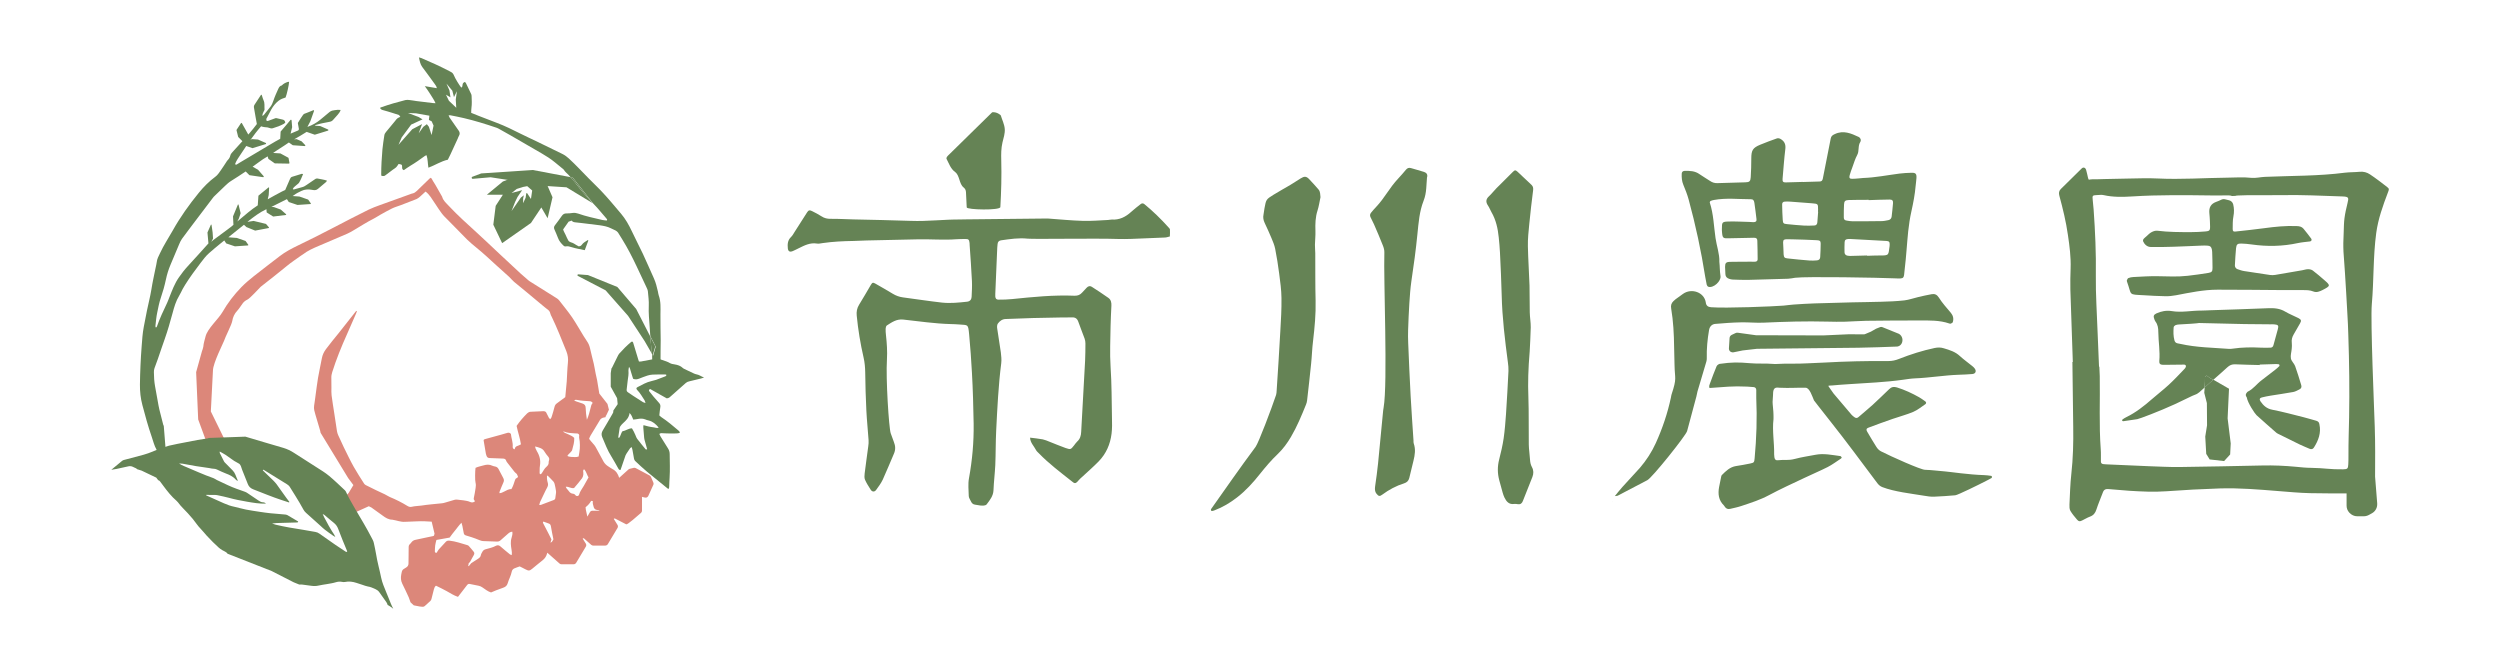
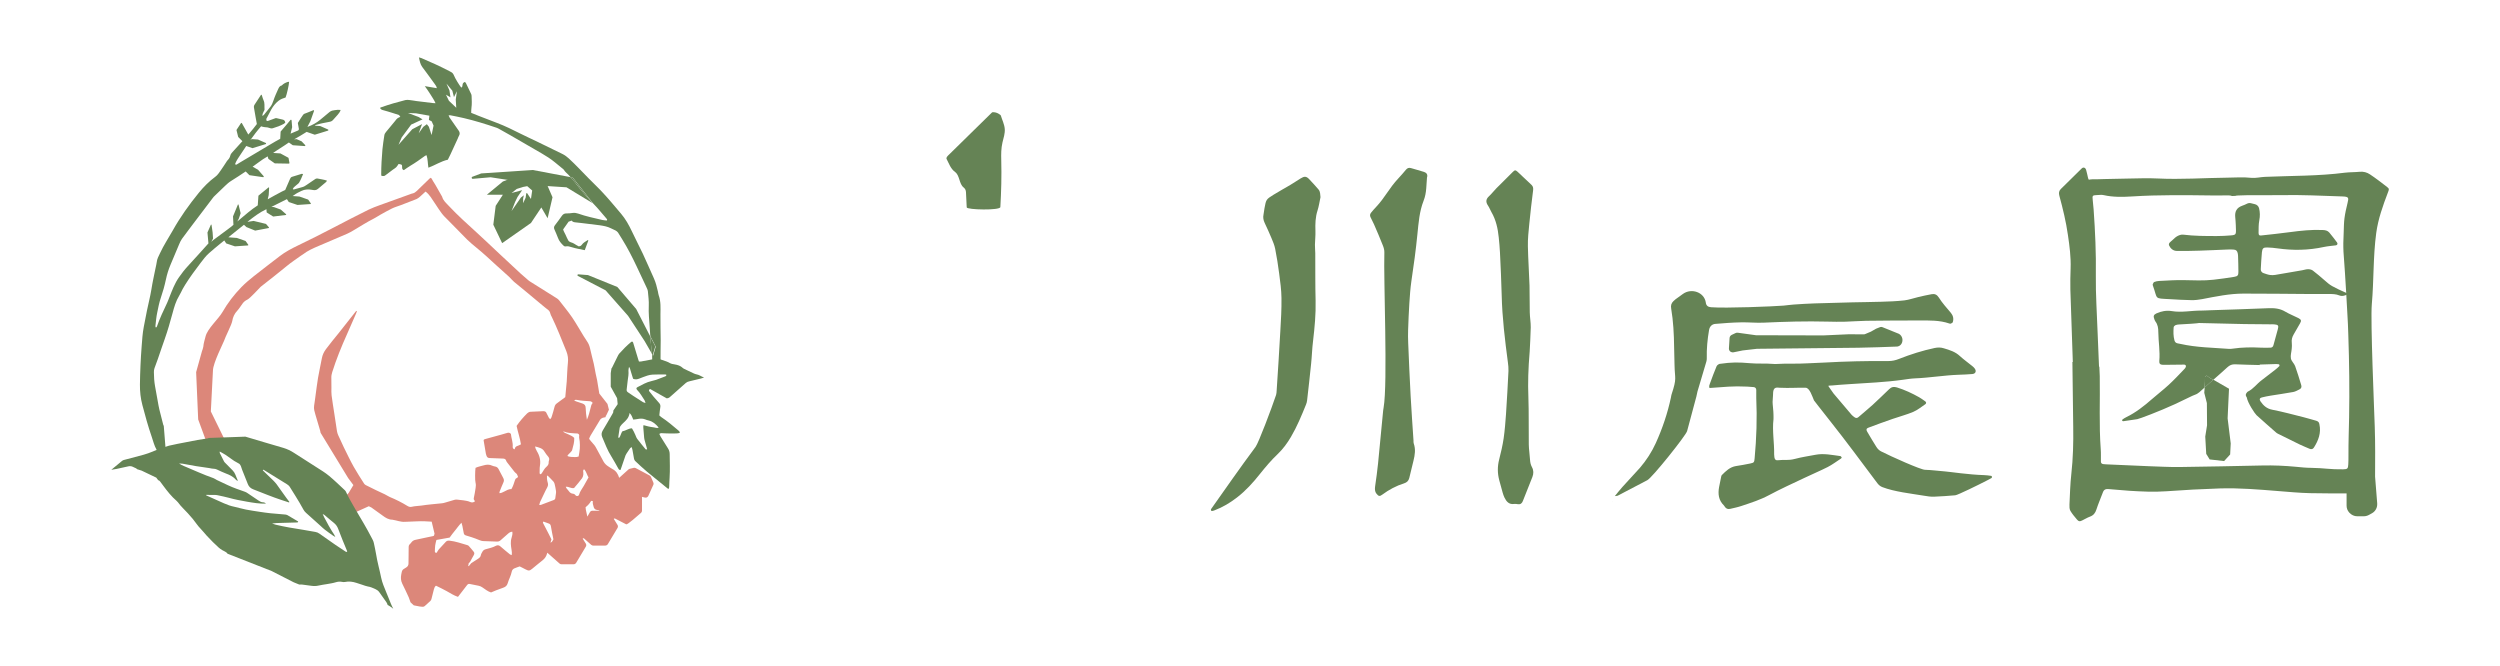
<svg xmlns="http://www.w3.org/2000/svg" version="1.1" id="レイヤー_1" x="0px" y="0px" viewBox="0 0 306.19 81.58" style="enable-background:new 0 0 306.19 81.58;" xml:space="preserve">
  <style type="text/css">
	.st0{fill:#658355;}
	.st1{fill:#DC877A;}
	.st2{fill:none;}
</style>
  <g>
    <g>
-       <path class="st0" d="M143.09,27.82c-0.91-1.01-1.87-1.95-2.92-2.81c-0.17-0.14-0.32-0.13-0.47-0.01    c-0.39,0.31-0.79,0.61-1.16,0.95c-0.68,0.62-1.43,1-2.38,0.94c-0.14-0.01-0.29,0.05-0.44,0.05c-1.03,0.05-2.05,0.14-3.08,0.11    c-1.41-0.04-2.81-0.18-4.33-0.29l-10.34,0.11c-0.09,0.01-0.18,0.01-0.26,0.01c-2.06-0.02-4.1,0.25-6.16,0.17    c-2.35-0.09-4.7-0.12-7.05-0.18c-0.91-0.02-1.82-0.08-2.73-0.07c-0.43,0.01-0.8-0.07-1.16-0.31c-0.37-0.24-0.76-0.44-1.16-0.64    c-0.29-0.14-0.42-0.12-0.6,0.16c-0.51,0.79-1.01,1.59-1.52,2.38c-0.14,0.22-0.26,0.46-0.45,0.64c-0.41,0.39-0.44,0.88-0.39,1.38    c0.04,0.39,0.25,0.49,0.61,0.34c0.24-0.1,0.48-0.23,0.71-0.34c0.71-0.35,1.41-0.72,2.25-0.58c0.22,0.04,0.47-0.03,0.7-0.06    c1.25-0.18,2.51-0.24,3.78-0.26c0.53-0.01,1.06-0.04,1.59-0.06c2.11-0.05,4.23-0.1,6.34-0.14c1.56-0.03,3.11,0.11,4.67-0.01    c0.35-0.03,0.7-0.02,1.06-0.03c0.42-0.01,0.5,0.07,0.55,0.5c0.01,0.09,0.01,0.18,0.01,0.26c0.1,1.47,0.21,2.93,0.28,4.4    c0.03,0.64-0.01,1.29-0.04,1.94c-0.02,0.33-0.21,0.54-0.55,0.58c-1.02,0.11-2.05,0.22-3.07,0.11c-1.61-0.18-3.2-0.43-4.8-0.64    c-0.44-0.06-0.85-0.21-1.23-0.44c-0.7-0.43-1.42-0.83-2.13-1.24c-0.3-0.17-0.38-0.15-0.56,0.15c-0.48,0.81-0.94,1.63-1.44,2.43    c-0.26,0.42-0.34,0.86-0.29,1.34c0.17,1.73,0.45,3.44,0.84,5.13c0.14,0.61,0.19,1.21,0.2,1.83c0.02,1.56,0.06,3.11,0.14,4.67    c0.06,1.2,0.19,2.4,0.27,3.6c0.02,0.26,0,0.53-0.04,0.79c-0.14,1.11-0.31,2.21-0.44,3.32c-0.03,0.25-0.05,0.55,0.05,0.77    c0.19,0.43,0.45,0.83,0.7,1.22c0.18,0.27,0.47,0.28,0.66,0.01c0.29-0.4,0.6-0.81,0.81-1.26c0.48-1.04,0.9-2.11,1.36-3.16    c0.22-0.49,0.2-0.96,0-1.45c-0.14-0.35-0.26-0.71-0.39-1.07c-0.22-0.65-0.61-6.68-0.46-9.03c0.06-1-0.01-2-0.12-2.99    c-0.03-0.26-0.05-0.53-0.04-0.79c0.01-0.14,0.06-0.33,0.15-0.39c0.61-0.39,1.19-0.81,2.01-0.72c1.93,0.21,3.85,0.5,5.79,0.55    c0.35,0.01,0.71,0.02,1.06,0.05c1.09,0.1,1.09-0.1,1.22,1.24c0.15,1.55,0.25,3.1,0.34,4.66c0.12,2.08,0.17,4.17,0.21,6.26    c0.03,2.25-0.17,4.46-0.57,6.66c-0.14,0.74-0.04,1.46-0.03,2.19c0,0.22,0.17,0.43,0.26,0.64c0.1,0.23,0.26,0.39,0.52,0.42    c0.43,0.05,0.86,0.21,1.3,0.05c0.05-0.02,0.1-0.07,0.13-0.11c0.39-0.52,0.79-1.01,0.82-1.71c0.04-1.03,0.17-2.05,0.22-3.08    c0.06-1.41,0.04-2.82,0.11-4.23c0.14-2.76,0.27-5.52,0.62-8.26c0.05-0.43,0-0.88-0.05-1.31c-0.14-0.99-0.31-1.97-0.45-2.96    c-0.03-0.19-0.01-0.44,0.09-0.58c0.23-0.31,0.54-0.54,0.96-0.55c1.11-0.04,2.23-0.09,3.35-0.12c1.17-0.03,2.35-0.05,3.52-0.07    c0.41-0.01,0.82,0.01,1.23-0.01c0.41-0.02,0.65,0.14,0.79,0.54c0.24,0.69,0.52,1.37,0.77,2.06c0.07,0.19,0.1,0.4,0.1,0.6    c0,0.71-0.01,1.41-0.04,2.12c-0.15,2.9-0.32,5.81-0.48,8.71c-0.02,0.45-0.13,0.86-0.49,1.18c-0.15,0.14-0.26,0.32-0.39,0.48    c-0.4,0.5-0.41,0.52-1.03,0.31c-0.67-0.23-1.31-0.52-1.97-0.77c-0.27-0.11-0.55-0.23-0.83-0.29c-0.51-0.1-1.04-0.14-1.55-0.21    c0.02,0.62,0.48,1.03,0.74,1.54c0.08,0.15,0.23,0.26,0.35,0.39c1.21,1.25,2.6,2.29,3.96,3.37c0.39,0.31,0.48,0.44,0.92-0.1    c0.13-0.16,0.3-0.29,0.45-0.43c0.66-0.62,1.36-1.22,1.99-1.87c0.91-0.94,1.41-2.09,1.57-3.38c0.08-0.63,0.07-1.29,0.05-1.93    c-0.04-2.09-0.03-4.18-0.17-6.26c-0.11-1.68-0.02-3.35,0-5.02c0.01-0.82,0.07-1.64,0.1-2.47c0.02-0.37-0.05-0.73-0.36-0.95    c-0.67-0.47-1.36-0.93-2.05-1.37c-0.22-0.14-0.45-0.07-0.63,0.13c-0.18,0.2-0.36,0.39-0.54,0.58c-0.25,0.28-0.53,0.4-0.93,0.39    c-2.56-0.11-5.11,0.15-7.65,0.41c-0.55,0.06-1.11,0.07-1.67,0.07c-0.26,0-0.36-0.12-0.39-0.38c-0.01-0.12-0.01-0.24,0-0.35    c0.08-1.88,0.16-3.76,0.24-5.64c0.01-0.15,0.02-0.29,0.04-0.44c0.02-0.28,0.18-0.43,0.45-0.46c1.07-0.15,2.15-0.32,3.24-0.2    c0.79,0.08,8.19-0.06,11.1,0.04c0.53,0.02,1.06,0,1.59-0.01c1.38-0.05,2.76-0.11,4.14-0.17c0.2-0.01,0.39-0.09,0.58-0.13    c0.01-0.29,0.03-0.57,0.01-0.86C143.28,28.01,143.17,27.91,143.09,27.82" />
      <path class="st0" d="M116.98,21.07c0.57,0.42,0.48,1.44,1.03,1.88c0.2,0.16,0.29,0.34,0.3,0.6c0.01,0.62,0.08,1.23,0.09,1.85    c0.01,0.3,4.1,0.39,4.12-0.04c0.11-1.91,0.16-3.82,0.11-5.73c-0.02-0.74-0.02-1.46,0.15-2.19c0.13-0.54,0.32-1.1,0.28-1.64    c-0.04-0.56-0.32-1.11-0.49-1.67c-0.01-0.03-0.47-0.45-1.05-0.38c-1.96,1.9-3.29,3.25-5.25,5.15c-0.11,0.1-0.21,0.2-0.3,0.32    c-0.04,0.06-0.07,0.18-0.04,0.24C116.23,20.03,116.42,20.66,116.98,21.07" />
      <path class="st0" d="M291.03,28.55c0.23-1.73,0.82-3.36,1.43-4.97c0.15-0.39,0.19-0.46-0.1-0.68c-0.68-0.53-1.37-1.06-2.09-1.54    c-0.37-0.25-0.8-0.37-1.28-0.32c-0.59,0.06-1.2,0.04-1.79,0.11c-3.23,0.42-6.54,0.37-9.79,0.51c-0.56,0.02-1.14,0.18-1.69,0.12    c-0.99-0.11-1.97-0.03-2.95-0.02c-2.83,0.03-5.67,0.24-8.5,0.1c-1.22-0.06-2.45-0.01-3.67,0.01c-0.95,0.01-1.91,0.04-2.86,0.06    c-0.51,0.01-1.01,0.04-1.52,0.03c-0.39,0-0.4,0.18-0.49-0.19c-0.08-0.32-0.13-0.64-0.23-0.96c-0.09-0.29-0.34-0.38-0.55-0.17    c-0.86,0.83-1.71,1.67-2.55,2.51c-0.23,0.23-0.27,0.49-0.18,0.82c0.43,1.58,0.82,3.18,1.05,4.81c0.2,1.36,0.38,2.72,0.33,4.1    c-0.03,0.86-0.05,1.73-0.03,2.6c0.09,2.95,0.2,5.9,0.3,8.86c-0.02,0-0.03,0-0.05,0c0.03,2.66,0.06,5.31,0.1,7.97    c0.03,1.91-0.02,3.82-0.23,5.72c-0.14,1.25-0.17,2.5-0.23,3.75c-0.01,0.26-0.01,0.57,0.11,0.78c0.22,0.38,0.52,0.73,0.8,1.06    c0.22,0.26,0.34,0.27,0.63,0.13c0.32-0.15,0.63-0.35,0.96-0.47c0.44-0.16,0.66-0.44,0.8-0.88c0.23-0.71,0.53-1.39,0.79-2.09    c0.12-0.34,0.34-0.44,0.68-0.41c0.86,0.08,1.72,0.15,2.59,0.21c1.49,0.09,2.97,0.17,4.47,0.06c2.2-0.16,4.41-0.28,6.62-0.35    c2.36-0.07,4.71,0.13,7.07,0.32c1.31,0.1,2.62,0.23,3.93,0.26c1.5,0.03,3,0.03,4.49,0.03v1.5c0,0.31,0.11,0.61,0.32,0.84    l0.04,0.04c0.24,0.26,0.58,0.42,0.93,0.42h0.82c0.22,0,0.43-0.06,0.62-0.16l0.38-0.21c0.4-0.22,0.64-0.64,0.64-1.09v-0.12    l-0.26-3.27c0.01-2.04,0.03-4.07-0.04-6.11c-0.06-1.94-0.54-12.95-0.36-15.01C290.75,34.33,290.64,31.45,291.03,28.55     M287.71,51.11c-0.03,1.58-0.09,3.09-0.08,4.67c0,0.36,0,0.72-0.02,1.07c-0.03,0.54-0.08,0.62-0.64,0.63    c-1.58,0.03-2.31-0.16-3.89-0.18c-0.62,0-1.25-0.07-1.88-0.13c-1.37-0.13-2.74-0.19-4.11-0.16c-3.4,0.07-6.8,0.15-10.21,0.19    c-1.22,0.01-2.45-0.06-3.67-0.1c-1.76-0.07-3.51-0.15-5.27-0.23c-0.12-0.01-0.24-0.01-0.36-0.03c-0.17-0.03-0.27-0.13-0.27-0.3    c-0.01-0.51,0.02-1.02-0.02-1.52c-0.22-2.98-0.07-5.97-0.12-8.95c-0.01-0.39-0.03-0.78-0.05-1.16c-0.01,0-0.03,0-0.04,0    c-0.06-1.37-0.12-2.74-0.17-4.12c-0.08-2.36-0.25-4.72-0.22-7.07c0.04-2.69-0.08-5.37-0.27-8.05c-0.03-0.39-0.08-0.77-0.11-1.16    c-0.06-0.57-0.05-0.59,0.55-0.62c0.27-0.01,0.55-0.05,0.8,0.01c1.15,0.26,2.32,0.23,3.48,0.16c3.28-0.21,6.57-0.16,9.85-0.12    c0.66,0.01,1.31-0.01,1.97-0.01c0.13,0,0.35,0.04,0.39,0.08l0.46-0.02c0.04-0.04,0.34-0.05,0.43-0.05    c0.33-0.02,0.66-0.03,0.98-0.03c1.4-0.01,2.81,0.01,4.21-0.01c2.48-0.05,4.95,0.08,7.43,0.16c0.81,0.03,0.83,0.13,0.65,0.84    c-0.15,0.61-0.29,1.22-0.37,1.84c-0.07,0.53-0.07,1.07-0.09,1.6c-0.02,0.48-0.04,0.95-0.05,1.43c0,0.36,0,0.72,0.02,1.07    c0.11,1.67,0.25,3.33,0.33,5c0.08,1.7,0.22,3.43,0.26,5.13C287.73,44.49,287.77,47.79,287.71,51.11" />
      <path class="st0" d="M197.54,61.49c0.01-0.01,0.01-0.01,0.01-0.02c-0.01,0-0.02,0-0.03,0L197.54,61.49z" />
      <path class="st0" d="M208.99,44.28c0.04-0.13,0.05-0.26,0.05-0.39c-0.03-1.17,0.08-2.33,0.28-3.48c0.07-0.4,0.34-0.71,0.76-0.74    c1.05-0.09,2.11-0.17,3.16-0.19c0.91-0.02,1.82,0.08,2.73,0.04c2.61-0.12,5.23-0.2,7.84-0.13c0.73,0.02,1.47,0.03,2.2,0.01    c0.85-0.02,1.7-0.1,2.55-0.11c2.17-0.03,4.35-0.04,6.52-0.04c1.23,0,2.47-0.04,3.66,0.37c0.05,0.02,0.13,0.04,0.17,0.02    c0.1-0.04,0.23-0.1,0.26-0.18c0.13-0.42,0.05-0.8-0.24-1.15c-0.51-0.61-1.05-1.2-1.47-1.87c-0.24-0.37-0.5-0.47-0.87-0.41    c-0.55,0.1-1.09,0.22-1.64,0.35c-0.57,0.13-1.13,0.34-1.71,0.41c-0.96,0.11-1.93,0.14-2.9,0.17c-1.14,0.04-2.29,0.04-3.44,0.07    c-1.56,0.04-3.11,0.08-4.67,0.13c-0.85,0.03-1.7,0.08-2.55,0.14c-0.41,0.03-0.82,0.09-1.23,0.13c-1.2,0.1-7.12,0.34-8.87,0.2    c-0.38-0.03-0.6-0.17-0.66-0.56c0-0.01,0-0.02,0-0.03c-0.2-1.26-1.76-1.79-2.8-1.04c-0.3,0.22-0.6,0.43-0.9,0.65    c-0.09,0.07-0.18,0.15-0.26,0.23c-0.26,0.25-0.35,0.52-0.28,0.91c0.26,1.55,0.34,3.14,0.36,4.71c0.01,0.73,0.04,1.46,0.05,2.19    c0.03,1.78,0.32,1.55-0.37,3.64c-0.04,0.11-0.04,0.23-0.07,0.35c-0.41,1.93-1.04,3.79-1.85,5.58c-0.5,1.1-1.16,2.12-1.95,3.04    c-0.7,0.79-1.44,1.55-2.14,2.34c-0.33,0.36-0.62,0.75-0.93,1.12c0.14-0.02,0.28-0.01,0.39-0.07c1.2-0.62,2.39-1.25,3.59-1.88    c0.61-0.32,4.72-5.46,4.87-6.01c0.39-1.41,0.76-2.83,1.14-4.25c0.05-0.2,0.08-0.4,0.13-0.6L208.99,44.28z" />
      <path class="st0" d="M209.38,47.52c1.82-0.12,2.8-0.26,4.62-0.17c0.26,0.01,0.53,0.03,0.79,0.06c0.2,0.02,0.31,0.16,0.31,0.36    c0,0.32-0.01,0.65,0,0.97c0.11,2.47,0.03,4.93-0.2,7.39c-0.05,0.49-0.06,0.54-0.55,0.64c-0.57,0.12-1.15,0.22-1.73,0.31    c-0.75,0.12-1.24,0.61-1.74,1.11c-0.04,0.04-0.05,0.1-0.07,0.16c-0.09,0.43-0.18,0.86-0.26,1.29c-0.16,0.85-0.07,1.63,0.59,2.27    c0.04,0.04,0.07,0.09,0.1,0.14c0.16,0.26,0.39,0.34,0.68,0.27c0.46-0.11,0.92-0.2,1.36-0.35c1.14-0.38,2.28-0.74,3.35-1.31    c1.42-0.76,2.89-1.43,4.35-2.12c0.95-0.46,1.93-0.86,2.87-1.34c0.57-0.29,1.09-0.69,1.63-1.04c0.04-0.03,0.1-0.11,0.08-0.14    c-0.04-0.06-0.1-0.15-0.16-0.16c-1.01-0.13-2.02-0.36-3.05-0.16c-0.83,0.16-1.68,0.28-2.5,0.5c-0.87,0.23-1.25,0.07-2.13,0.17    c-0.25,0.03-0.36-0.11-0.4-0.37c-0.02-0.12-0.03-0.23-0.03-0.35c0.03-1.44-0.25-2.86-0.08-4.3c0.02-0.17-0.01-0.35,0-0.53    c0.01-0.35-0.12-1.39-0.11-1.6c0.02-0.26,0.04-0.53,0.05-0.79c0.01-0.53,0.03-0.98,0.55-0.96c0.09,0,0.18,0.02,0.26,0.02    c1.38,0.06,1.81-0.02,3.19,0c0.49,0.01,0.81,1.07,1.02,1.55c0.03,0.08,3.3,4.16,4.8,6.19c0.98,1.32,1.97,2.63,2.96,3.95    c0.16,0.21,0.35,0.38,0.61,0.48c1.48,0.57,3.51,0.79,5.08,1.05c0.43,0.07,0.88,0.15,1.31,0.12c1.76-0.1,0.8-0.03,2.55-0.17    c0.28-0.02,2.87-1.29,3.89-1.82c0.18-0.09,0.36-0.19,0.54-0.29c0.04-0.02,0.07-0.1,0.06-0.15c-0.01-0.05-0.06-0.12-0.1-0.12    c-0.29-0.04-0.58-0.08-0.88-0.09c-1.85-0.05-4.12-0.4-4.76-0.45c-0.82-0.06-1.64-0.18-2.46-0.2c-0.54-0.01-4.11-1.61-5.39-2.26    c-0.22-0.11-0.43-0.32-0.56-0.53c-0.4-0.62-0.76-1.25-1.14-1.89c-0.14-0.23-0.1-0.39,0.16-0.48c0.99-0.37,1.98-0.74,2.98-1.08    c0.83-0.29,1.69-0.51,2.5-0.85c0.53-0.23,1-0.61,1.48-0.94c0.15-0.1,0.13-0.26-0.01-0.36c-0.24-0.17-0.48-0.34-0.73-0.49    c-0.87-0.49-1.77-0.91-2.73-1.21c-0.4-0.12-0.68-0.05-0.95,0.21c-0.68,0.65-1.35,1.31-2.04,1.94c-0.56,0.51-1.16,0.99-1.73,1.49    c-0.16,0.14-0.32,0.13-0.48,0.01c-0.02-0.02-0.05-0.03-0.07-0.05c-0.09-0.08-0.19-0.14-0.27-0.23c-0.11-0.13-2.15-2.53-2.22-2.62    c-0.15-0.22-0.31-0.43-0.46-0.65c-0.28-0.41-0.25-0.29,0.27-0.34c0.7-0.07,1.4-0.11,2.11-0.16c2.2-0.15,4.4-0.23,6.59-0.54    c0.49-0.07,0.99-0.15,1.49-0.17c1.76-0.07,3.56-0.38,5.32-0.44c0.56-0.02,1.12-0.04,1.67-0.09c0.4-0.03,0.53-0.35,0.3-0.67    c-0.08-0.12-0.2-0.22-0.31-0.31c-0.5-0.41-1.03-0.78-1.51-1.22c-0.56-0.53-1.26-0.74-1.96-0.95c-0.37-0.12-0.74-0.12-1.13-0.04    c-1.5,0.32-2.95,0.78-4.37,1.34c-0.42,0.17-0.84,0.26-1.28,0.26c-2.65-0.02-5.29,0.04-7.93,0.19c-0.67,0.04-1.35,0.05-2.02,0.09    c-1.26,0.08-2.53,0-3.79,0.08c-0.15,0.01-0.29,0-0.44-0.01c-0.91-0.08-1.81,0-2.71-0.08c-1.55-0.13-2.27-0.14-3.82,0.08    c-0.02,0-0.28,0.12-0.35,0.29c-0.22,0.49-0.6,1.53-0.83,2.16C209.26,47.33,209.38,47.52,209.38,47.52" />
-       <path class="st0" d="M206.82,24.44c0.85,3.12,1.53,6.28,2.03,9.47c0.05,0.32,0.11,0.64,0.18,0.95c0.02,0.1,0.11,0.23,0.2,0.26    c0.61,0.21,1.58-0.68,1.49-1.3c-0.11-0.76-0.06-1.04-0.14-1.76c0.04-0.94-0.34-1.98-0.47-2.91c-0.21-1.45-0.24-2.93-0.7-4.33    c-0.02-0.06,0.04-0.18,0.1-0.21c0.13-0.06,0.28-0.09,0.42-0.12c1.49-0.27,2.99-0.09,4.49-0.09c0.29,0,0.4,0.12,0.45,0.44    c0.1,0.67,0.18,1.34,0.26,2.01c0.03,0.25-0.09,0.36-0.37,0.36c-0.18,0-0.35-0.02-0.53-0.03c-0.82-0.02-1.64-0.07-2.46-0.05    c-0.86,0.02-0.88,0.07-0.88,0.91c0,0.06,0,0.12,0,0.18c0.07,1.02,0.1,0.99,1.02,0.96c0.97-0.03,1.94-0.04,2.91-0.06    c0.28,0,0.4,0.09,0.41,0.35c0.03,0.76,0.03,1.53,0.04,2.29c0,0.17-0.11,0.27-0.27,0.29c-0.17,0.02-0.35,0-0.53,0    c-0.85,0.01-1.7,0-2.56,0.02c-0.52,0.01-0.63,0.14-0.63,0.63c0,0.29,0.04,0.59,0.04,0.88c0.01,0.32,0.2,0.48,0.46,0.57    c0.14,0.05,0.29,0.08,0.43,0.09c0.62,0.02,1.23,0.05,1.85,0.04c1.65-0.04,3.29-0.09,4.93-0.14c0.29-0.01,0.58-0.08,0.87-0.12    c1.4-0.18,10.35-0.01,12.17,0.07c1.31,0.06,1.11,0.04,1.25-1.12c0.19-1.55,0.27-3.1,0.43-4.65c0.09-0.82,0.21-1.63,0.39-2.43    c0.23-1.04,0.43-2.07,0.52-3.13c0.03-0.32,0.08-0.64,0.1-0.96c0.03-0.51-0.1-0.65-0.59-0.64c-0.5,0.01-1,0.04-1.49,0.1    c-1.48,0.19-2.95,0.49-4.46,0.54c-0.17,0.01-0.35,0.04-0.53,0.05c-0.26,0.02-0.53,0.05-0.79,0.05c-0.32,0.01-0.41-0.11-0.32-0.44    c0.1-0.34,0.21-0.67,0.34-1c0.18-0.5,0.33-1.01,0.58-1.47c0.28-0.51,0.06-1.1,0.38-1.6c0.14-0.23,0.02-0.51-0.18-0.61    c-0.94-0.44-1.88-0.86-2.94-0.36c-0.26,0.12-0.45,0.24-0.5,0.54c-0.16,0.87-0.34,1.73-0.51,2.59c-0.15,0.78-0.31,1.55-0.46,2.33    c-0.05,0.24-0.15,0.35-0.41,0.35c-0.67,0.01-1.35,0.04-2.02,0.06c0,0,0-0.01,0-0.01c-0.7,0.02-1.41,0.04-2.11,0.06    c-0.32,0.01-0.41-0.1-0.39-0.42c0.11-1.23,0.19-2.46,0.34-3.68c0.07-0.59-0.13-0.97-0.62-1.24c-0.11-0.06-0.29-0.09-0.41-0.05    c-0.69,0.24-1.38,0.5-2.06,0.78c-0.91,0.38-1.08,0.69-1.08,1.69c0,0.76-0.02,1.53-0.07,2.29c-0.03,0.5-0.16,0.61-0.66,0.62    c-1.14,0.04-2.29,0.06-3.44,0.1c-0.34,0.01-0.63-0.09-0.9-0.28c-0.41-0.28-0.85-0.52-1.26-0.81c-0.56-0.41-1.2-0.43-1.85-0.41    c-0.2,0.01-0.33,0.13-0.34,0.33c-0.02,0.47,0.01,0.93,0.2,1.38C206.41,23.21,206.65,23.82,206.82,24.44 M231.43,30.14    c-0.17,1.08,0.02,1.17-1.26,1.15c-0.5-0.01-1,0.03-1.49,0.04c0-0.01,0-0.02,0-0.04c-0.62,0.02-1.23,0.04-1.85,0.05    c-0.18,0.01-0.35,0.01-0.53-0.02c-0.22-0.04-0.38-0.16-0.39-0.41c-0.01-0.41-0.01-0.82,0.01-1.23c0.01-0.29,0.14-0.39,0.46-0.41    c0.15-0.01,0.29,0,0.44,0.01c1.41,0.07,2.81,0.15,4.22,0.23c0.32,0.02,0.41,0.12,0.4,0.44C231.43,30.02,231.43,30.08,231.43,30.14     M225.85,25.03c0.02-0.39,0.14-0.51,0.55-0.53c0.65-0.02,1.29-0.02,1.94-0.02c0.18,0,0.35-0.01,0.53-0.01c0,0.01,0,0.03,0,0.04    c0.85-0.03,1.7-0.06,2.56-0.07c0.32,0,0.44,0.12,0.42,0.43c-0.04,0.56-0.11,1.11-0.17,1.66c-0.03,0.23-0.17,0.38-0.39,0.43    c-0.29,0.06-0.58,0.12-0.87,0.12c-1.18,0.02-2.35,0.02-3.53,0.02c-0.23,0-0.47-0.04-0.7-0.08c-0.28-0.04-0.37-0.14-0.37-0.4    C225.82,26.09,225.82,25.56,225.85,25.03 M222.99,29.84c0,0.55-0.03,1.11-0.06,1.66c-0.01,0.23-0.16,0.38-0.4,0.39    c-0.29,0.02-0.59,0.04-0.88,0.02c-0.9-0.07-1.81-0.16-2.71-0.26c-0.38-0.04-0.45-0.12-0.49-0.49c-0.02-0.26-0.02-0.53-0.03-0.79    c-0.08-1.2-0.11-1.07,1.05-1.06c1.02,0.01,2.05,0.07,3.07,0.11C222.89,29.44,222.99,29.52,222.99,29.84 M218.62,24.69    c0.23-0.01,0.47-0.01,0.7,0.01c0.87,0.06,1.75,0.13,2.62,0.2c0.73,0.06,0.73,0.07,0.73,0.77c0,0.09,0,0.18-0.01,0.26    c0.01,0,0.01,0,0.02,0c-0.04,0.44-0.07,0.87-0.1,1.31c-0.02,0.24-0.15,0.38-0.39,0.38c-0.41,0.01-0.82,0.04-1.23,0.01    c-0.7-0.04-1.4-0.11-2.1-0.18c-0.43-0.04-0.49-0.1-0.52-0.54c-0.04-0.61-0.06-1.23-0.07-1.84    C218.26,24.82,218.37,24.7,218.62,24.69" />
      <path class="st0" d="M160.32,21.92c-0.34-0.35-0.58-0.34-1.02-0.07c-0.43,0.26-0.84,0.55-1.27,0.8c-0.68,0.41-1.38,0.78-2.05,1.2    c-0.92,0.57-0.91,0.59-1.11,1.65c-0.05,0.26-0.07,0.52-0.12,0.78c-0.08,0.36-0.01,0.7,0.14,1.02c0.29,0.61,0.57,1.23,0.83,1.85    c0.18,0.43,0.37,0.87,0.46,1.33c0.2,1.01,0.36,2.03,0.49,3.04c0.13,0.99,0.27,1.99,0.28,2.98c0.02,1.35-0.06,2.7-0.14,4.05    c-0.13,2.43-0.29,4.87-0.45,7.3c-0.01,0.18-0.02,0.36-0.07,0.52c-0.54,1.62-2.15,5.88-2.51,6.36c-0.95,1.27-1.87,2.56-2.79,3.85    c-0.87,1.22-1.73,2.45-2.59,3.67c-0.03,0.05-0.08,0.1-0.09,0.15c-0.01,0.05,0.02,0.1,0.04,0.15c0.01,0.02,0.05,0.04,0.07,0.04    c0.11-0.02,0.23-0.04,0.34-0.09c1-0.38,1.9-0.92,2.74-1.57c1.08-0.83,1.98-1.83,2.82-2.89c0.68-0.85,1.38-1.68,2.17-2.43    c0.64-0.61,1.16-1.32,1.61-2.08c0.75-1.27,1.31-2.63,1.86-3.99c0.07-0.16,0.11-0.34,0.13-0.51c0.17-1.49,0.34-2.98,0.49-4.47    c0.1-0.93,0.12-1.88,0.24-2.81c0.19-1.63,0.35-3.27,0.31-4.92c-0.05-1.94-0.03-3.88-0.04-5.82c0-0.35-0.05-0.7-0.04-1.05    c0.01-0.55,0.08-1.11,0.06-1.67c-0.03-0.86-0.01-1.69,0.26-2.52c0.17-0.52,0.24-1.08,0.36-1.62c-0.05-0.33,0-0.66-0.24-0.94    C161.11,22.79,160.74,22.34,160.32,21.92" />
      <path class="st0" d="M174.42,21.06c-0.53-0.17-1.07-0.31-1.6-0.47c-0.26-0.08-0.45-0.01-0.62,0.19c-0.3,0.36-0.61,0.72-0.93,1.06    c-1.15,1.22-1.61,2.32-2.76,3.54c-0.2,0.21-0.4,0.43-0.58,0.66c-0.14,0.17-0.18,0.36-0.07,0.57c0.15,0.29,0.29,0.57,0.42,0.86    c0.37,0.86,0.75,1.72,1.09,2.6c0.11,0.27,0.19,0.57,0.18,0.85c-0.11,3.33,0.43,16.01-0.09,18.99c-0.04,0.2-0.06,0.41-0.08,0.61    c-0.2,2.08-0.39,4.15-0.6,6.23c-0.09,0.94-0.23,1.87-0.36,2.8c-0.04,0.33-0.06,0.63,0.17,0.92c0.25,0.31,0.38,0.36,0.72,0.1    c0.81-0.6,1.69-1.07,2.65-1.37c0.35-0.11,0.55-0.31,0.64-0.65c0.17-0.71,0.35-1.43,0.52-2.14c0.17-0.69,0.28-1.38,0.03-2.09    c-0.04-0.11-0.03-0.23-0.03-0.35c-0.12-1.82-0.25-3.63-0.35-5.45c-0.12-2.17-0.21-4.34-0.3-6.52c-0.02-0.53-0.03-1.06-0.01-1.59    c0.04-1.09,0.08-2.17,0.15-3.26c0.06-0.91,0.12-1.82,0.25-2.72c0.29-1.92,0.55-3.84,0.74-5.77c0.14-1.37,0.24-2.76,0.75-4.06    c0.2-0.5,0.29-1.02,0.33-1.54c0.04-0.44,0.06-0.88,0.09-1.31C174.89,21.4,174.73,21.16,174.42,21.06" />
      <path class="st0" d="M187.77,23.3c0.03-0.25,0-0.46-0.18-0.64c-0.58-0.54-1.15-1.1-1.73-1.63c-0.26-0.23-0.34-0.21-0.59,0.04    c-0.67,0.66-1.34,1.32-2,1.99c-0.31,0.31-0.57,0.67-0.9,0.97c-0.4,0.37-0.42,0.72-0.12,1.16c0.17,0.24,0.26,0.53,0.41,0.78    c0.56,0.96,0.79,2.02,0.9,3.11c0.06,0.61,0.12,1.23,0.15,1.85c0.08,1.73,0.17,3.46,0.21,5.2c0.06,2.77,0.4,5.51,0.76,8.25    c0.05,0.35,0.08,0.7,0.07,1.05c-0.09,1.76-0.18,3.52-0.3,5.28c-0.07,1-0.15,1.99-0.29,2.98c-0.13,0.87-0.33,1.73-0.55,2.59    c-0.22,0.85-0.21,1.69,0.01,2.53c0.14,0.51,0.27,1.02,0.42,1.53c0.06,0.2,0.12,0.39,0.21,0.58c0.24,0.5,0.56,0.9,1.21,0.8    c0.14-0.02,0.29,0.01,0.44,0.03c0.32,0.05,0.5-0.1,0.61-0.38c0.39-0.98,0.78-1.97,1.17-2.95c0.16-0.41,0.16-0.82-0.05-1.2    c-0.16-0.3-0.22-0.59-0.24-0.92c-0.03-0.61-0.14-1.23-0.15-1.84c-0.03-1.94,0.02-3.88-0.05-5.82c-0.07-1.74-0.02-3.46,0.16-5.59    c0.03-0.71,0.11-1.83,0.13-2.95c0.01-0.61-0.11-1.23-0.12-1.84c-0.03-1.09,0-2.18-0.03-3.26c-0.05-1.61-0.17-3.23-0.2-4.84    c-0.02-0.91,0.08-1.82,0.17-2.72C187.43,26.04,187.6,24.67,187.77,23.3" />
      <path class="st0" d="M283.68,51.53c-0.53-0.14-1.05-0.31-1.58-0.44c-1.27-0.32-2.53-0.66-3.81-0.91    c-0.67-0.13-1.08-0.51-1.43-1.02c-0.16-0.23-0.11-0.42,0.15-0.48c0.35-0.09,0.71-0.16,1.07-0.22c0.93-0.15,1.86-0.28,2.79-0.45    c0.26-0.05,0.5-0.19,0.74-0.31c0.22-0.1,0.31-0.28,0.24-0.52c-0.24-0.78-0.47-1.57-0.75-2.34c-0.12-0.33-0.46-0.6-0.52-0.94    c-0.07-0.37,0.07-0.78,0.1-1.17c0.02-0.24,0.04-0.49,0.01-0.73c-0.05-0.38,0.04-0.72,0.23-1.04c0.26-0.45,0.51-0.9,0.77-1.34    c0.19-0.33,0.17-0.47-0.17-0.65c-0.54-0.28-1.11-0.49-1.63-0.8c-0.66-0.4-1.36-0.45-2.1-0.42c-2.37,0.1-4.73,0.17-7.1,0.25    c-0.36,0.01-0.73,0.04-1.09,0.04c-1.21-0.01-2.41,0.27-3.63,0.06c-0.62-0.1-1.27,0.01-1.87,0.29c-0.32,0.15-0.39,0.34-0.26,0.66    c0.04,0.11,0.08,0.24,0.15,0.33c0.29,0.38,0.35,0.82,0.35,1.29c0.01,1.18,0.23,2.36,0.12,3.55c-0.03,0.32,0.12,0.45,0.42,0.46    c0.18,0.01,0.36,0,0.55,0c0.61-0.01,1.21-0.02,1.82-0.02c0.17,0,0.41-0.06,0.47,0.15c0.03,0.1-0.08,0.29-0.18,0.38    c-0.63,0.66-1.25,1.32-1.92,1.94c-0.67,0.62-1.4,1.17-2.08,1.77c-0.96,0.84-1.96,1.63-3.12,2.19c-0.16,0.08-0.32,0.18-0.46,0.28    c-0.04,0.03-0.07,0.11-0.05,0.15c0.01,0.04,0.09,0.07,0.14,0.07c0.57-0.08,1.14-0.16,1.71-0.25c0.26-0.04,2.68-0.95,4.64-1.85    c1.18-0.54,2.15-1.06,2.45-1.15c0.36-0.11,0.68-0.45,0.96-0.7c0.07-0.06,0.14-0.12,0.2-0.18l0.04-0.69l0.01-0.61l0.2-0.16    l0.37,0.28l0.43,0.25c0.58-0.51,1.17-1.02,1.73-1.54c0.29-0.27,0.58-0.39,0.97-0.37c1,0.05,2,0.06,3,0.09c0-0.02,0-0.04,0-0.06    c0.64-0.02,1.27-0.05,1.91-0.06c0.15,0,0.3,0,0.45,0.03c0.04,0.01,0.08,0.18,0.06,0.2c-0.17,0.17-0.35,0.34-0.54,0.48    c-0.55,0.43-1.1,0.86-1.66,1.28c-0.58,0.43-1,1.06-1.67,1.38c-0.05,0.02-0.09,0.08-0.13,0.13c-0.17,0.19-0.17,0.37-0.01,0.57    c0.12,0.7,0.99,2,1.2,2.19c0.79,0.71,1.58,1.42,2.39,2.12c0.13,0.12,0.31,0.19,0.47,0.27c0.82,0.4,1.63,0.81,2.45,1.21    c0.38,0.18,0.78,0.34,1.17,0.51c0.23,0.1,0.42,0.06,0.55-0.15c0.55-0.87,0.9-1.79,0.67-2.84    C284.04,51.72,283.91,51.6,283.68,51.53 M278.98,40.32c-0.18,0.64-0.36,1.28-0.53,1.93c-0.05,0.21-0.16,0.32-0.36,0.33    c-0.39,0.01-0.79,0.02-1.18,0c-1.15-0.06-2.3-0.05-3.45,0.12c-0.15,0.02-0.3,0.04-0.45,0.03c-1.99-0.15-4-0.17-5.96-0.61    c-0.12-0.03-0.24-0.05-0.36-0.07c-0.19-0.04-0.31-0.15-0.37-0.35c-0.15-0.54-0.14-1.08-0.1-1.62c0.01-0.09,0.12-0.21,0.21-0.25    c0.14-0.06,0.29-0.08,0.44-0.09c0.82-0.03,2.45-0.15,2.45-0.18c1.85,0.04,3.7,0.09,5.54,0.13c1.06,0.02,2.12,0.02,3.18,0.03    c0.18,0,0.36-0.01,0.54,0.01C279.03,39.77,279.1,39.89,278.98,40.32" />
      <path class="st0" d="M269.97,48.11l0.32,1.26l0.02,2.72l-0.22,1.38l0.12,2.12l0.42,0.68l1.77,0.2l0.74-0.81l0.07-1.35l-0.38-3.07    l0.08-1.76l0.09-1.87l-1.93-1.11c-0.35,0.31-0.7,0.62-1.05,0.94L269.97,48.11z" />
      <path class="st0" d="M270.26,45.99l-0.2,0.16l-0.01,0.62l-0.04,0.69c0.35-0.31,0.7-0.63,1.05-0.94l-0.43-0.25L270.26,45.99z" />
-       <path class="st0" d="M284.67,34.3c-0.46-0.4-0.91-0.79-1.4-1.16c-0.15-0.12-0.39-0.17-0.59-0.17c-0.24,0-0.48,0.09-0.71,0.13    c-1.11,0.19-2.21,0.39-3.32,0.57c-0.21,0.03-0.41,0.04-0.62,0.01c-1.06-0.15-2.11-0.31-3.17-0.48c-0.28-0.04-0.54-0.14-0.81-0.23    c-0.2-0.06-0.34-0.26-0.33-0.47c0.04-0.7,0.07-1.39,0.14-2.09c0.05-0.48,0.18-0.59,0.64-0.58c0.42,0.01,0.85,0.05,1.27,0.11    c1.9,0.27,3.78,0.24,5.67-0.17c0.48-0.1,0.98-0.14,1.47-0.2c0.19-0.02,0.26-0.2,0.16-0.34c-0.31-0.41-0.62-0.83-0.95-1.22    c-0.21-0.25-0.5-0.31-0.82-0.32c-1.34-0.06-2.67,0.08-4,0.26c-1.17,0.16-2.35,0.28-3.53,0.41c-0.23,0.03-0.32-0.05-0.32-0.32    c0.01-0.51-0.01-1.04,0.09-1.54c0.1-0.51,0.09-1-0.03-1.48c-0.06-0.24-0.26-0.43-0.5-0.49l-0.49-0.12    c-0.16-0.04-0.32-0.02-0.47,0.05c-0.2,0.1-0.4,0.19-0.61,0.26c-0.67,0.24-0.91,0.7-0.85,1.37c0.03,0.33,0.06,0.66,0.07,0.99    c0.03,1.12,0.13,1.21-0.59,1.27c-0.57,0.05-1.15,0.08-1.73,0.08c-1.37,0-2.74,0-4.11-0.17c-0.22-0.03-0.48,0.05-0.69,0.16    c-0.24,0.12-0.44,0.32-0.64,0.51c-0.18,0.18-0.53,0.36-0.41,0.65c0.16,0.35,0.48,0.66,0.91,0.67c0.94,0.02,1.88,0,2.82-0.03    c1.15-0.03,2.31-0.1,3.46-0.14c0.24-0.01,0.49-0.01,0.73,0.01c0.29,0.02,0.43,0.16,0.49,0.46c0.02,0.12,0.04,0.24,0.04,0.36    c0.02,0.64,0.04,1.28,0.04,1.91c0,0.41-0.08,0.54-0.52,0.61c-0.84,0.14-1.68,0.25-2.53,0.35c-1.21,0.14-2.43,0.07-3.64,0.05    c-1-0.02-2,0.05-3,0.1c-0.21,0.01-0.43,0.05-0.62,0.13c-0.08,0.03-0.13,0.17-0.18,0.27c-0.02,0.05,0,0.12,0.02,0.18    c0.62,1.7,0.09,1.54,2.05,1.65c0.88,0.05,1.76,0.11,2.65,0.12c0.44,0.01,0.88-0.04,1.31-0.12c1.68-0.32,3.36-0.68,5.08-0.68    c2.7,0,5.41,0.03,8.11,0.05c0.79,0,1.58,0,2.37,0c0.42,0,0.84,0,1.25,0.17c0.39,0.16,0.77,0,1.13-0.18    C285.44,35.01,285.45,34.98,284.67,34.3" />
+       <path class="st0" d="M284.67,34.3c-0.46-0.4-0.91-0.79-1.4-1.16c-0.15-0.12-0.39-0.17-0.59-0.17c-0.24,0-0.48,0.09-0.71,0.13    c-1.11,0.19-2.21,0.39-3.32,0.57c-0.21,0.03-0.41,0.04-0.62,0.01c-0.28-0.04-0.54-0.14-0.81-0.23    c-0.2-0.06-0.34-0.26-0.33-0.47c0.04-0.7,0.07-1.39,0.14-2.09c0.05-0.48,0.18-0.59,0.64-0.58c0.42,0.01,0.85,0.05,1.27,0.11    c1.9,0.27,3.78,0.24,5.67-0.17c0.48-0.1,0.98-0.14,1.47-0.2c0.19-0.02,0.26-0.2,0.16-0.34c-0.31-0.41-0.62-0.83-0.95-1.22    c-0.21-0.25-0.5-0.31-0.82-0.32c-1.34-0.06-2.67,0.08-4,0.26c-1.17,0.16-2.35,0.28-3.53,0.41c-0.23,0.03-0.32-0.05-0.32-0.32    c0.01-0.51-0.01-1.04,0.09-1.54c0.1-0.51,0.09-1-0.03-1.48c-0.06-0.24-0.26-0.43-0.5-0.49l-0.49-0.12    c-0.16-0.04-0.32-0.02-0.47,0.05c-0.2,0.1-0.4,0.19-0.61,0.26c-0.67,0.24-0.91,0.7-0.85,1.37c0.03,0.33,0.06,0.66,0.07,0.99    c0.03,1.12,0.13,1.21-0.59,1.27c-0.57,0.05-1.15,0.08-1.73,0.08c-1.37,0-2.74,0-4.11-0.17c-0.22-0.03-0.48,0.05-0.69,0.16    c-0.24,0.12-0.44,0.32-0.64,0.51c-0.18,0.18-0.53,0.36-0.41,0.65c0.16,0.35,0.48,0.66,0.91,0.67c0.94,0.02,1.88,0,2.82-0.03    c1.15-0.03,2.31-0.1,3.46-0.14c0.24-0.01,0.49-0.01,0.73,0.01c0.29,0.02,0.43,0.16,0.49,0.46c0.02,0.12,0.04,0.24,0.04,0.36    c0.02,0.64,0.04,1.28,0.04,1.91c0,0.41-0.08,0.54-0.52,0.61c-0.84,0.14-1.68,0.25-2.53,0.35c-1.21,0.14-2.43,0.07-3.64,0.05    c-1-0.02-2,0.05-3,0.1c-0.21,0.01-0.43,0.05-0.62,0.13c-0.08,0.03-0.13,0.17-0.18,0.27c-0.02,0.05,0,0.12,0.02,0.18    c0.62,1.7,0.09,1.54,2.05,1.65c0.88,0.05,1.76,0.11,2.65,0.12c0.44,0.01,0.88-0.04,1.31-0.12c1.68-0.32,3.36-0.68,5.08-0.68    c2.7,0,5.41,0.03,8.11,0.05c0.79,0,1.58,0,2.37,0c0.42,0,0.84,0,1.25,0.17c0.39,0.16,0.77,0,1.13-0.18    C285.44,35.01,285.45,34.98,284.67,34.3" />
      <path class="st0" d="M230.58,40.08c-0.11-0.05-0.24-0.05-0.35,0l-0.46,0.18l-0.63,0.36l-0.69,0.29c-0.06,0.03-0.12,0.04-0.18,0.04    c-0.37,0-1.73-0.01-1.86-0.01c-0.14,0-3.08,0.14-3.08,0.14l-8.26-0.02l-2.24-0.31c-0.09-0.01-0.18,0-0.26,0.04l-0.47,0.22    c-0.15,0.07-0.26,0.22-0.27,0.39l-0.08,1.27c-0.01,0.17,0.07,0.33,0.22,0.42c0.1,0.06,0.22,0.08,0.34,0.06l1.13-0.23l1.74-0.2    l12.41-0.13l2.38-0.06l2.25-0.08c0.27,0.02,0.52-0.11,0.66-0.34c0.25-0.42,0.12-0.97-0.3-1.22L230.58,40.08z" />
    </g>
    <g>
      <path class="st0" d="M67.07,22.78l-1.23-1.04l-1.75-0.48l-2.5,0.97l-1.96,1.62h1.96l-0.88,1.36l-0.29,2.31l1.08,2.26l3.53-2.47    l1.27-1.9l0.77,1.32l0.6-2.57L67.07,22.78z M65.03,24.37l-0.49-0.74l-0.09,0.07l-0.07,0.51l-0.31,0.68v-0.57l0.09-0.4l-0.36,0.27    l-1.15,1.66l0.44-1.12l0.29-0.6l0.57-0.84l-1.3,0.35l0.64-0.5l0.76-0.24l0.52-0.1l0.61,0.53L65.03,24.37z" />
      <path class="st0" d="M85.31,45.85c-0.12-0.02-0.24-0.07-0.35-0.12c-0.38-0.18-0.76-0.36-1.14-0.54c-0.07-0.03-0.14-0.07-0.19-0.12    c-0.28-0.27-0.63-0.38-1-0.44c-0.2-0.03-0.41-0.06-0.58-0.16c-0.09-0.05-0.18-0.1-0.28-0.14c-0.06-0.02-0.11-0.04-0.17-0.07    c-0.24-0.09-0.48-0.17-0.73-0.25c-0.19-0.06-0.36-0.08-0.55-0.06c-0.17,0.02-0.34,0.05-0.51,0.08c-0.43,0.08-0.85,0.17-1.28,0.24    c-0.09,0.02-0.18,0.01-0.27,0.01c-0.03-0.08-0.06-0.13-0.07-0.19c-0.2-0.67-0.4-1.34-0.61-2.01c-0.03-0.1-0.04-0.21-0.17-0.25    c-0.04,0.02-0.09,0.03-0.12,0.06c-0.52,0.43-0.99,0.91-1.44,1.41c-0.09,0.1-0.15,0.23-0.21,0.35c-0.23,0.46-0.45,0.92-0.68,1.38    c-0.02,0.03-0.04,0.06-0.07,0.09l-0.09,0.58l0,1.66l0.78,1.41l0.07,0.73l-0.42,0.62l-0.11,0.16c0,0.01,0,0.03,0,0.05    c0,0,0,0.01,0,0.01c0,0,0,0-0.01,0c0.03,0.14-0.04,0.26-0.11,0.37c-0.39,0.67-0.77,1.34-1.17,2c-0.16,0.27-0.2,0.51-0.08,0.81    c0.35,0.81,0.65,1.64,1.13,2.39c0.29,0.45,0.53,0.93,0.8,1.39c0.07,0.11,0.1,0.26,0.31,0.27c0.04-0.11,0.08-0.22,0.12-0.33    c0.17-0.49,0.33-0.97,0.5-1.46c0.03-0.08,0.08-0.16,0.13-0.24c0.14-0.22,0.28-0.43,0.43-0.64c0.04-0.05,0.11-0.08,0.2-0.14    c0.04,0.14,0.07,0.24,0.09,0.34c0.07,0.36,0.12,0.72,0.19,1.07c0.02,0.1,0.06,0.21,0.13,0.28c0.48,0.45,0.97,0.91,1.48,1.34    c0.83,0.69,1.68,1.37,2.52,2.05c0.03,0.02,0.08,0.01,0.14,0.02c0.02-0.1,0.04-0.19,0.04-0.28c0.02-0.36,0.02-0.73,0.05-1.09    c0.06-0.95,0.02-1.9,0.01-2.86c0-0.27-0.07-0.5-0.22-0.73c-0.31-0.48-0.6-0.96-0.9-1.44c-0.06-0.1-0.1-0.21-0.15-0.31    c0.13-0.1,0.25-0.11,0.38-0.09c0.15,0.01,0.31,0.02,0.47,0.02c0.33,0.01,0.65,0.02,0.98,0.01c0.23-0.01,0.46,0.01,0.68-0.08    c0-0.15-0.11-0.23-0.2-0.31c-0.66-0.56-1.32-1.12-2.05-1.6c-0.09-0.06-0.16-0.14-0.26-0.22c0.04-0.33,0.06-0.67,0.12-0.99    c0.04-0.21,0-0.38-0.15-0.54c-0.24-0.26-0.47-0.53-0.7-0.8c-0.17-0.2-0.33-0.4-0.49-0.61c-0.08-0.1-0.08-0.2,0.09-0.3    c0.68,0.37,1.37,0.77,2.04,1.15c0.28-0.01,0.42-0.19,0.58-0.33c0.58-0.52,1.17-1.03,1.75-1.55c0.12-0.1,0.25-0.17,0.41-0.2    c0.48-0.11,0.96-0.23,1.45-0.35c0.1-0.02,0.2-0.06,0.38-0.12C85.86,46.1,85.63,45.9,85.31,45.85 M79.01,51.36    c0.14,0.06,0.29,0.11,0.44,0.14c0.51,0.12,0.87,0.45,1.19,0.83c0.01,0.01,0,0.03,0,0.07c-0.19,0.05-0.39-0.03-0.58-0.06    c-0.22-0.03-0.43-0.06-0.64-0.11c-0.19-0.04-0.39-0.1-0.61-0.16c-0.01,0.12-0.03,0.21-0.02,0.29c0.03,0.41,0.06,0.81,0.1,1.22    c0.01,0.13,0.04,0.27,0.08,0.4c0.1,0.35,0.2,0.69,0.29,1.03c-0.11,0.09-0.18,0.03-0.22-0.02c-0.33-0.4-0.66-0.8-0.98-1.22    c-0.11-0.14-0.17-0.32-0.24-0.49c-0.12-0.28-0.25-0.55-0.42-0.82c-0.43,0-0.75,0.3-1.15,0.35c-0.21,0.23-0.22,0.59-0.43,0.82    c-0.11-0.01-0.1-0.08-0.09-0.13c0.05-0.36,0.1-0.72,0.16-1.08c0.01-0.09,0.05-0.17,0.11-0.24c0.09-0.12,0.18-0.24,0.3-0.34    c0.36-0.33,0.73-0.65,0.81-1.26c0.28,0.27,0.32,0.55,0.45,0.81c0.22-0.03,0.44-0.04,0.65-0.09    C78.47,51.25,78.74,51.26,79.01,51.36 M81.49,46.09c-0.2,0.08-0.41,0.15-0.6,0.23c-0.35,0.15-0.71,0.27-1.09,0.35    c-0.62,0.13-1.17,0.46-1.73,0.75c-0.15,0.08-0.17,0.19-0.04,0.33c0.37,0.38,0.62,0.83,0.91,1.27c0.05,0.08,0.07,0.19,0.12,0.34    c-0.14-0.05-0.23-0.06-0.31-0.11c-0.39-0.24-0.78-0.49-1.17-0.75c-0.22-0.14-0.43-0.29-0.65-0.44c-0.13-0.08-0.2-0.19-0.18-0.34    c0.04-0.37,0.08-0.75,0.13-1.12c0.06-0.4,0.13-0.8,0.09-1.22c-0.01-0.13,0.04-0.26,0.07-0.45c0.14,0.18,0.15,0.34,0.2,0.49    c0.06,0.17,0.1,0.35,0.16,0.52c0.05,0.16,0.1,0.32,0.14,0.45c0.28,0.12,0.52,0.07,0.75-0.02c0.33-0.13,0.66-0.26,1-0.37    c0.2-0.06,0.42-0.11,0.64-0.12c0.51-0.02,1.02-0.02,1.54-0.02c0.04,0,0.09,0.02,0.13,0.03C81.64,46.03,81.55,46.06,81.49,46.09" />
      <path class="st0" d="M80.92,41.7c-0.01-1.08-0.04-2.16-0.03-3.23c0.01-0.77,0.06-1.54-0.21-2.29c-0.05-0.15-0.07-0.31-0.1-0.47    c-0.13-0.54-0.25-1.08-0.48-1.59c-0.46-1.02-0.9-2.04-1.37-3.05c-0.44-0.93-0.92-1.84-1.35-2.76c-0.36-0.76-0.76-1.48-1.31-2.13    c-0.82-0.97-1.63-1.95-2.51-2.87c-0.46-0.48-0.95-0.94-1.41-1.41c-0.82-0.83-1.61-1.69-2.48-2.49c-0.23-0.21-0.48-0.4-0.76-0.54    c-1.09-0.53-2.17-1.06-3.26-1.59c-0.62-0.3-1.25-0.58-1.86-0.89c-0.96-0.48-1.92-0.96-2.93-1.34c-0.73-0.27-1.45-0.56-2.18-0.84    c-0.32-0.12-0.63-0.26-0.97-0.39c0.01-0.21,0-0.4,0.03-0.59c0.07-0.49,0.04-0.99,0.02-1.48c0-0.1-0.03-0.2-0.08-0.29    c-0.2-0.43-0.4-0.85-0.61-1.27c-0.03-0.06-0.08-0.11-0.12-0.16c-0.2,0.07-0.29,0.19-0.3,0.37c-0.01,0.12-0.01,0.26-0.16,0.33    c-0.27-0.35-0.74-1.11-0.9-1.51c-0.08-0.19-0.19-0.33-0.37-0.41c-0.07-0.03-0.13-0.07-0.2-0.11C53.9,8.12,52.76,7.6,51.6,7.11    c-0.08-0.03-0.16-0.04-0.29-0.08c0.09,0.44,0.16,0.84,0.41,1.18c0.2,0.26,0.39,0.52,0.58,0.78c0.32,0.44,0.65,0.88,0.96,1.32    c0.1,0.14,0.21,0.28,0.24,0.49c-0.48-0.08-0.94-0.16-1.47-0.25c0.26,0.38,0.5,0.69,0.7,1.03c0.2,0.34,0.44,0.65,0.61,1.06    c-0.15-0.01-0.25,0-0.35-0.02c-0.66-0.08-1.31-0.16-1.97-0.24c-0.3-0.04-0.59-0.1-0.89-0.13c-0.16-0.02-0.34-0.03-0.49,0.01    c-0.99,0.25-1.97,0.53-2.92,0.87c-0.07,0.02-0.15,0.02-0.16,0.12c0.08,0.14,0.19,0.2,0.35,0.24c0.42,0.11,0.83,0.24,1.25,0.37    c0.23,0.07,0.45,0.14,0.71,0.23c0.04,0.05,0.1,0.13,0.16,0.22c-0.38,0.17-0.38,0.17-0.65,0.52c-0.04,0.06-0.1,0.11-0.14,0.17    c-0.32,0.39-0.64,0.77-0.96,1.16c-0.11,0.13-0.19,0.26-0.21,0.43c-0.08,0.56-0.18,1.12-0.23,1.69c-0.09,1.03-0.15,2.06-0.15,3.1    c0,0.05,0.02,0.11,0.03,0.16c0.34,0.04,0.34,0.04,0.55-0.12c0.28-0.21,0.57-0.43,0.85-0.64c0.13-0.1,0.28-0.17,0.4-0.29    c0.12-0.12,0.2-0.27,0.3-0.41c0.43,0.08,0.43,0.08,0.43,0.45c0,0.15,0.05,0.25,0.21,0.31c0.25-0.17,0.5-0.36,0.77-0.52    c0.63-0.37,1.22-0.79,1.81-1.22c0.05-0.04,0.13-0.06,0.2-0.09c0.17,0.5,0.14,1,0.23,1.53c0.83-0.31,1.54-0.79,2.38-0.98    c0.11-0.22,0.22-0.45,0.33-0.67c0.3-0.64,0.59-1.27,0.88-1.91c0.05-0.12,0.09-0.25,0.16-0.36c0.14-0.24,0.09-0.44-0.06-0.65    c-0.03-0.04-0.05-0.07-0.08-0.11c-0.34-0.48-0.68-0.96-1.01-1.45c-0.05-0.08-0.08-0.17-0.13-0.28c0.1,0,0.16-0.02,0.22-0.01    c0.54,0.11,1.09,0.21,1.63,0.34c1.36,0.32,2.69,0.73,4.01,1.18c0.1,0.03,0.19,0.08,0.29,0.13c0.46,0.25,0.91,0.51,1.37,0.77    c1.29,0.74,2.59,1.49,3.87,2.24c0.57,0.33,1.12,0.68,1.63,1.1c0.27,0.23,0.55,0.45,0.83,0.68c0.1,0.09,0.23,0.16,0.29,0.27    c0.14,0.23,0.36,0.39,0.54,0.58c0.09,0.1,0.18,0.19,0.26,0.29l0.27,0.05l2.48,3.15c0.58,0.59,1.1,1.24,1.64,1.86    c0.05,0.06,0.14,0.13,0.05,0.25c-0.18-0.02-0.37-0.03-0.56-0.07c-0.99-0.23-1.99-0.44-2.95-0.78c-0.21-0.07-0.43-0.11-0.66-0.08    c-0.25,0.03-0.51,0.07-0.76,0.06c-0.26-0.01-0.43,0.09-0.57,0.29c-0.28,0.39-0.56,0.79-0.86,1.17c-0.12,0.16-0.14,0.31-0.06,0.49    c0.15,0.35,0.31,0.7,0.44,1.05c0.13,0.37,0.38,0.66,0.66,0.93c0.08,0.08,0.17,0.13,0.28,0.11c0.26-0.06,0.5,0.02,0.75,0.1    c0.51,0.16,1.04,0.24,1.59,0.36c0.15-0.4,0.29-0.78,0.43-1.16c0.01-0.02-0.02-0.05-0.04-0.09c-0.27,0.18-0.57,0.32-0.76,0.6    c-0.1,0.14-0.23,0.17-0.36,0.19c-0.21-0.12-0.42-0.22-0.6-0.35c-0.22-0.15-0.54-0.13-0.69-0.38c-0.13-0.23-0.23-0.47-0.34-0.71    c-0.1-0.22-0.24-0.43-0.29-0.64c0.23-0.33,0.44-0.63,0.67-0.95c0.08-0.03,0.19-0.06,0.38-0.13c0.12,0.19,0.32,0.2,0.51,0.22    c0.24,0.02,0.48,0.05,0.72,0.08c0.73,0.09,1.46,0.17,2.19,0.27c0.47,0.07,0.95,0.15,1.38,0.37c0.19,0.09,0.38,0.17,0.57,0.27    c0.11,0.06,0.23,0.15,0.3,0.25c0.18,0.27,0.34,0.55,0.51,0.82c0.67,1.08,1.24,2.2,1.78,3.34c0.4,0.83,0.79,1.67,1.18,2.51    c0.08,0.17,0.17,0.35,0.19,0.53c0.05,0.59,0.14,1.18,0.11,1.78c-0.04,0.86,0.05,1.72,0.11,2.57c0.02,0.31,0.03,0.61,0.06,0.92    c0.01,0.08,0.02,0.16,0.03,0.24l0.65,1.27l-0.32,1.11l-0.12-0.21c0,0.21,0.01,0.69,0.01,0.77c0.16,0.08,0.31,0.16,0.47,0.21    c0.06,0.02,0.11,0.03,0.17,0.04c0.11,0.02,0.22,0.02,0.34,0c0.02-0.07,0.04-0.14,0.04-0.21C80.88,43.55,80.93,42.27,80.92,41.7     M52.86,16.54l-0.33-1.01l-0.25-0.32l-0.44,0.33l-0.56,0.79l0.41-1.13l-1.2,0.63l-1.68,1.9l0.39-0.9l1.16-1.57l1.39-0.64    l-0.48-0.29l-1.3-0.49l0.99,0.04l1.63,0.29l-0.06,0.52l0.34,0.17l0.23,0.52L52.86,16.54z M55.88,13.2l-0.9-0.86l-0.36-0.74    l0.55,0.32l-0.12-0.84l-0.37-0.84l0.72,0.87l0.2,0.79l0.36-0.73l-0.14,1.03L55.88,13.2z" />
      <path class="st0" d="M69.85,21.69l-4.6-0.87l-6.31,0.42l-1.09,0.41c-0.14,0.05-0.09,0.26,0.06,0.25l2.18-0.19l6.98,1.08l2.31,0.15    l3.22,1.95c-0.79-0.81-1.5-1.67-2.19-2.56C70.24,22.11,70.05,21.9,69.85,21.69" />
      <path class="st0" d="M69.85,21.69c0.19,0.21,0.39,0.42,0.56,0.64c0.69,0.88,1.4,1.75,2.19,2.56l-2.48-3.15L69.85,21.69z" />
      <path class="st0" d="M79.61,41.15l-1.69-3.3l-2.31-2.7l-3.6-1.46l-1.18-0.09c-0.11-0.01-0.15,0.14-0.06,0.19l3.4,1.77l2.75,3.12    l2.02,3.08l0.89,1.54c0-0.17-0.01-0.34-0.01-0.41C79.75,42.32,79.68,41.74,79.61,41.15" />
      <path class="st0" d="M80.26,42.42l-0.65-1.27c0.06,0.58,0.13,1.17,0.2,1.75c0.01,0.07,0.01,0.24,0.01,0.41l0.12,0.21L80.26,42.42z    " />
      <path class="st1" d="M80.02,59.1l-0.29-0.68c-0.03-0.08-0.09-0.14-0.16-0.18l-1.71-0.91c-0.08-0.04-0.17-0.05-0.25-0.03    l-0.49,0.12c-0.06,0.01-0.11,0.04-0.15,0.08l-1.12,1.01h-0.02c-0.14-0.45-0.36-0.83-0.81-1.06c-0.18-0.09-0.34-0.22-0.51-0.32    c-0.24-0.15-0.44-0.34-0.58-0.58c-0.26-0.48-0.53-0.96-0.78-1.44c-0.14-0.27-0.28-0.54-0.5-0.76c-0.18-0.18-0.33-0.4-0.5-0.6    c0.06-0.15,0.1-0.28,0.17-0.39c0.38-0.64,0.78-1.28,1.16-1.92c0.08-0.13,0.19-0.21,0.31-0.26c0.11-0.04,0.24-0.06,0.36-0.08    l0.03-0.06c-0.01-0.07,0.01-0.13,0.08-0.18c0,0,0,0,0,0l0.32-0.68l-0.18-0.71l-1-1.27l-0.27-1.64l-0.18-0.82    c-0.08-0.4-0.14-0.8-0.23-1.2c-0.15-0.63-0.32-1.26-0.46-1.9c-0.07-0.3-0.18-0.57-0.36-0.83c-0.15-0.21-0.28-0.43-0.42-0.65    c-0.47-0.76-0.91-1.55-1.41-2.29c-0.5-0.73-1.07-1.41-1.61-2.11c-0.08-0.1-0.2-0.19-0.32-0.26c-0.36-0.23-0.73-0.46-1.1-0.69    c-0.65-0.41-1.31-0.82-1.96-1.23c-0.13-0.08-0.27-0.16-0.38-0.26c-0.32-0.27-0.63-0.54-0.94-0.82c-0.88-0.81-1.76-1.63-2.63-2.45    c-0.89-0.83-1.76-1.67-2.66-2.49c-1.19-1.09-2.4-2.16-3.5-3.34c-0.32-0.35-0.7-0.65-0.82-1.13c-0.01-0.04-0.04-0.08-0.07-0.12    c-0.26-0.45-0.51-0.9-0.77-1.35c-0.08-0.14-0.18-0.28-0.27-0.43c-0.09-0.14-0.14-0.3-0.27-0.42c-0.06,0.03-0.1,0.05-0.14,0.08    c-0.53,0.51-1.06,1.02-1.59,1.54c-0.15,0.14-0.3,0.26-0.51,0.3c-0.11,0.02-0.21,0.06-0.31,0.1c-1.24,0.44-2.48,0.89-3.72,1.34    c-0.45,0.17-0.91,0.33-1.34,0.54c-1.44,0.72-2.88,1.45-4.3,2.2c-1.45,0.76-2.92,1.5-4.4,2.21c-0.77,0.37-1.52,0.77-2.2,1.29    c-1.06,0.82-2.13,1.63-3.18,2.46c-0.53,0.42-1.05,0.86-1.52,1.34c-0.9,0.93-1.68,1.94-2.32,3.06c-0.5,0.86-1.84,2.02-2.07,2.99    c-0.1,0.41-0.24,0.81-0.27,1.24c-0.02,0.17-0.15,0.53-0.16,0.53l-0.72,2.59l0.25,5.79l1.17,3.19c0.03-0.01,0.06-0.02,0.08-0.05    l2.28-0.08l-1.98-4.04c0,0,0.26-4.96,0.26-5.02c0.01-0.9,1.28-3.39,1.36-3.63c0.12-0.42,0.92-1.95,1-2.41    c0.08-0.49,0.27-0.91,0.62-1.28c0.25-0.27,0.43-0.59,0.65-0.88c0.15-0.21,0.34-0.36,0.59-0.48c0.32-0.14,1.53-1.49,1.63-1.57    c1.06-0.84,2.14-1.66,3.18-2.53c0.55-0.46,1.17-0.86,1.75-1.28c0.07-0.05,0.16-0.1,0.23-0.15c0.59-0.46,1.27-0.76,1.96-1.05    c1.16-0.49,2.31-0.98,3.46-1.48c0.28-0.12,0.55-0.28,0.82-0.44c0.81-0.48,1.6-0.99,2.45-1.42c0.28-0.14,0.53-0.32,0.8-0.47    c0.47-0.26,0.94-0.53,1.43-0.77c0.35-0.17,0.72-0.27,1.09-0.41c0.64-0.24,1.28-0.49,1.91-0.74c0.15-0.06,0.29-0.18,0.41-0.28    c0.23-0.2,0.45-0.41,0.7-0.64c0.25,0.19,0.45,0.42,0.62,0.66c0.46,0.65,0.86,1.33,1.33,1.97c0.24,0.33,0.55,0.62,0.84,0.91    c0.76,0.78,1.52,1.56,2.29,2.33c0.35,0.34,0.73,0.66,1.11,0.97c0.85,0.69,1.65,1.43,2.45,2.17c0.53,0.49,1.07,0.97,1.61,1.45    c0.2,0.19,0.37,0.41,0.58,0.59c0.48,0.41,0.98,0.8,1.46,1.2c0.76,0.63,1.51,1.26,2.27,1.89c0.09,0.08,0.19,0.16,0.29,0.23    c0.21,0.14,0.38,0.3,0.43,0.57c0.03,0.15,0.11,0.28,0.18,0.42c0.66,1.37,1.21,2.78,1.78,4.19c0.19,0.48,0.25,0.94,0.19,1.45    c-0.08,0.75-0.09,1.51-0.14,2.26c-0.05,0.65-0.12,1.29-0.18,1.92c-0.36,0.27-0.69,0.52-1.03,0.76c-0.16,0.11-0.24,0.25-0.29,0.44    c-0.09,0.37-0.2,0.73-0.31,1.09c-0.04,0.14-0.08,0.29-0.23,0.41c-0.06-0.07-0.11-0.12-0.15-0.18c-0.11-0.2-0.21-0.4-0.31-0.61    c-0.05-0.11-0.13-0.16-0.25-0.18c-0.05-0.01-0.09-0.02-0.14-0.01c-0.51,0.02-1.03,0.04-1.54,0.07c-0.16,0.01-0.29,0.08-0.41,0.19    c-0.48,0.48-0.92,0.98-1.3,1.54c0.15,0.76,0.42,1.49,0.53,2.26c-0.16,0.08-0.3,0.16-0.44,0.2c-0.19,0.06-0.28,0.17-0.31,0.35    c0,0.02-0.04,0.04-0.07,0.06c-0.13-0.07-0.2-0.18-0.19-0.32c0.05-0.55-0.18-1.07-0.22-1.57c-0.15-0.16-0.29-0.17-0.45-0.12    c-0.24,0.07-0.48,0.14-0.72,0.21c-0.64,0.18-1.29,0.35-1.93,0.53c-0.07,0.02-0.14,0.05-0.2,0.07c-0.02,0.04-0.04,0.07-0.04,0.1    c0.09,0.55,0.18,1.1,0.28,1.65c0.02,0.09,0.05,0.18,0.08,0.26c0.07,0.17,0.18,0.26,0.39,0.26c0.51,0.01,1.03,0.05,1.54,0.06    c0.24,0,0.43,0.04,0.49,0.31c0.02,0.07,0.08,0.13,0.12,0.19c0.26,0.34,0.53,0.67,0.79,1.01c0.06,0.07,0.11,0.15,0.18,0.21    c0.06,0.06,0.15,0.11,0.2,0.18c0.06,0.1,0.1,0.22,0.15,0.36c-0.06,0.05-0.12,0.11-0.18,0.14c-0.13,0.05-0.17,0.16-0.21,0.28    c-0.12,0.36-0.22,0.72-0.43,1.07c-0.33-0.03-0.6,0.16-0.89,0.3c-0.18,0.09-0.35,0.19-0.58,0.19c0.01-0.08,0.01-0.14,0.03-0.19    c0.15-0.38,0.3-0.76,0.47-1.14c0.08-0.17,0.07-0.32,0-0.47c-0.03-0.05-0.05-0.11-0.08-0.16c-0.17-0.32-0.35-0.64-0.51-0.97    c-0.09-0.18-0.22-0.29-0.41-0.33c-0.12-0.03-0.25-0.04-0.36-0.1c-0.36-0.18-0.72-0.15-1.09-0.04c-0.32,0.1-0.67,0.15-0.97,0.3    c-0.06,0.36-0.08,1.54,0,1.82c0.06,0.21,0.04,0.42,0.01,0.63c-0.06,0.43-0.14,0.86-0.23,1.29c-0.03,0.17,0.11,0.24,0.15,0.36    c-0.2,0.16-0.39,0.18-0.64,0.06c-0.23-0.11-0.51-0.13-0.77-0.18c-0.26-0.04-0.52-0.07-0.79-0.09c-0.11-0.01-0.22,0-0.32,0.03    c-0.37,0.1-0.74,0.22-1.12,0.33c-0.13,0.04-0.27,0.08-0.41,0.09c-0.84,0.09-1.68,0.15-2.51,0.28c-0.4,0.06-0.8,0.05-1.19,0.15    c-0.19,0.05-0.37-0.01-0.53-0.11c-0.68-0.42-1.4-0.78-2.15-1.09c-0.21-0.09-0.4-0.23-0.61-0.33c-0.36-0.18-0.73-0.34-1.09-0.51    c-0.42-0.2-0.83-0.41-1.25-0.62c-0.08-0.04-0.15-0.11-0.2-0.18c-0.43-0.68-0.88-1.36-1.27-2.06c-0.44-0.78-0.82-1.6-1.22-2.4    c-0.24-0.49-0.47-0.99-0.69-1.49c-0.07-0.15-0.11-0.31-0.14-0.47c-0.12-0.75-0.22-1.5-0.34-2.24c-0.11-0.72-0.23-1.43-0.32-2.15    c-0.04-0.3-0.02-0.6-0.02-0.91c0-0.41,0-0.82-0.01-1.23c-0.01-0.25,0.04-0.48,0.11-0.71c0.5-1.58,1.12-3.11,1.8-4.62    c0.38-0.86,0.75-1.72,1.13-2.58c0.04-0.09,0.07-0.19,0.1-0.29c-0.13,0-0.18,0.1-0.24,0.18c-0.67,0.85-1.34,1.71-2.02,2.56    c-0.52,0.64-1.05,1.28-1.54,1.94c-0.25,0.34-0.42,0.69-0.5,1.11c-0.15,0.8-0.33,1.6-0.47,2.4c-0.12,0.73-0.21,1.47-0.31,2.2    c-0.06,0.4-0.1,0.81-0.17,1.21c-0.07,0.39,0.06,0.75,0.16,1.11c0.19,0.66,0.39,1.31,0.58,1.96c0.02,0.06,0.02,0.11,0.05,0.23    c-0.01,0-0.01,0-0.02-0.01l3.4,5.58l0.64,0.86l-0.58,0.96l-0.5,0.55c0.06,0.06,0.11,0.13,0.15,0.21c0.27,0.6,0.59,1.16,0.92,1.73    L45.17,62c0.14,0.07,0.24,0.11,0.32,0.16c0.47,0.33,0.93,0.66,1.39,1c0.35,0.26,0.71,0.49,1.17,0.49c0.02,0,0.03,0.01,0.05,0.01    c0.51,0.08,0.98,0.29,1.51,0.25c0.5-0.03,1-0.04,1.49-0.06c0.59-0.03,1.18,0,1.77,0.04c0.12,0.49,0.23,0.95,0.35,1.47    c-0.01,0.04-0.04,0.14-0.07,0.25c-0.04,0.02-0.08,0.04-0.12,0.05c-0.21,0.05-0.42,0.08-0.63,0.13c-0.5,0.11-1,0.22-1.5,0.32    c-0.21,0.04-0.38,0.14-0.5,0.3c-0.06,0.07-0.11,0.15-0.18,0.21c-0.13,0.11-0.17,0.24-0.17,0.4c0,0.38-0.01,0.76-0.01,1.13    c0,0.29,0,0.57-0.01,0.86c0,0.22-0.09,0.38-0.31,0.51c-0.49,0.28-0.47,0.3-0.58,0.85c-0.07,0.38-0.05,0.75,0.12,1.1    c0.28,0.56,0.54,1.12,0.8,1.69l0.22,0.61l0.4,0.37c0.24,0.05,0.48,0.1,0.72,0.14c0.09,0.02,0.19,0.02,0.28,0.03    c0.15,0.02,0.27-0.01,0.38-0.12c0.21-0.2,0.44-0.39,0.65-0.59c0.06-0.06,0.11-0.15,0.13-0.23c0.11-0.39,0.2-0.79,0.3-1.19    c0.04-0.16,0.1-0.32,0.25-0.45c0.45,0.21,0.89,0.44,1.32,0.67c0.44,0.24,0.86,0.53,1.38,0.7c0.38-0.49,0.76-0.97,1.12-1.45    c0.09-0.11,0.18-0.16,0.32-0.13c0.37,0.07,0.73,0.15,1.09,0.22c0.17,0.03,0.31,0.1,0.46,0.2c0.34,0.23,0.66,0.5,1.06,0.62    c0.22-0.09,0.41-0.18,0.62-0.26c0.29-0.11,0.58-0.22,0.87-0.32c0.27-0.09,0.46-0.25,0.54-0.52c0.14-0.49,0.41-0.95,0.51-1.46    c0.03-0.17,0.15-0.31,0.3-0.38c0.22-0.1,0.46-0.17,0.67-0.25c0.14,0.07,0.25,0.12,0.36,0.18c0.12,0.06,0.25,0.13,0.37,0.19    c0.36,0.19,0.49,0.18,0.8-0.08c0.43-0.35,0.85-0.71,1.29-1.05c0.26-0.21,0.43-0.46,0.52-0.78c0.01-0.05,0.03-0.09,0.04-0.14    l1.5,1.33c0.07,0.06,0.15,0.09,0.24,0.09h1.48c0.13,0,0.24-0.07,0.31-0.17l1.19-1.99c0.07-0.11,0.07-0.26,0-0.37l-0.39-0.62    c0.04-0.02,0.09-0.03,0.14-0.04l0.91,0.81c0.07,0.06,0.15,0.09,0.24,0.09h1.48c0.13,0,0.24-0.07,0.31-0.17l1.19-1.99    c0.07-0.11,0.07-0.26,0-0.37l-0.46-0.74c0.04-0.02,0.08-0.04,0.12-0.06c0.64,0.33,1.32,0.69,1.41,0.73    c0.15,0.06,1.41-1.06,1.81-1.41c0.08-0.07,0.12-0.16,0.12-0.27v-1.62c0-0.03,0-0.05-0.01-0.07l0.37,0.09    c0.17,0.04,0.33-0.04,0.41-0.2l0.63-1.39C80.06,59.3,80.06,59.19,80.02,59.1 M62.66,65.85c-0.16,0.5-0.09,0.98-0.01,1.47    c0.04,0.21,0.06,0.42,0.02,0.67c-0.08-0.04-0.16-0.05-0.21-0.09c-0.39-0.32-0.79-0.64-1.16-0.97c-0.18-0.16-0.35-0.19-0.55-0.09    c-0.4,0.22-0.84,0.31-1.27,0.43c-0.19,0.05-0.33,0.16-0.41,0.33c-0.06,0.12-0.15,0.24-0.17,0.37c-0.03,0.23-0.18,0.35-0.34,0.46    c-0.28,0.19-0.57,0.36-0.85,0.55l-0.3,0.37c-0.12-0.07-0.03-0.13-0.03-0.19c0.01-0.06,0.02-0.11,0.02-0.17    c0.06-0.06,0.14-0.12,0.18-0.19c0.15-0.26,0.28-0.54,0.44-0.8c0.09-0.15,0.1-0.3,0-0.42c-0.19-0.25-0.41-0.49-0.62-0.73    c-0.05-0.05-0.13-0.08-0.21-0.1c-0.7-0.2-1.39-0.45-2.12-0.53c-0.19-0.02-0.33,0-0.46,0.13c-0.29,0.32-0.59,0.62-0.87,0.94    c-0.11,0.12-0.17,0.28-0.25,0.41c-0.16,0.02-0.23-0.04-0.23-0.17c0.01-0.24,0.01-0.48,0.04-0.72c0.03-0.22,0.09-0.44,0.15-0.68    c0.54-0.1,1.07-0.19,1.62-0.29c0.22-0.3,0.44-0.61,0.69-0.9c0.24-0.29,0.45-0.61,0.76-0.92c0.05,0.17,0.09,0.28,0.11,0.39    c0.06,0.3,0.12,0.59,0.17,0.89c0.03,0.15,0.12,0.24,0.27,0.28c0.24,0.07,0.48,0.14,0.71,0.22c0.31,0.11,0.62,0.21,0.91,0.34    c0.17,0.07,0.35,0.13,0.54,0.13c0.54,0.02,1.09,0.04,1.63,0.06c0.18,0.01,0.33-0.05,0.46-0.17c0.3-0.28,0.62-0.55,0.93-0.82    c0.14-0.12,0.29-0.21,0.5-0.22C62.79,65.39,62.73,65.64,62.66,65.85 M65.58,54.89c-0.02-0.05-0.02-0.11-0.04-0.21    c0.47,0.13,0.91,0.2,1.15,0.64c0.12,0.22,0.3,0.42,0.46,0.62c0.1,0.13,0.15,0.26,0.1,0.42c-0.02,0.07-0.05,0.15-0.05,0.22    c0.02,0.26-0.08,0.43-0.29,0.61c-0.22,0.18-0.35,0.46-0.51,0.7c-0.06,0.09-0.1,0.19-0.26,0.19c-0.02-0.05-0.05-0.1-0.05-0.15    c0-0.21,0-0.42,0.01-0.63c0-0.09,0.02-0.18,0.03-0.27c0.11-0.64-0.04-1.23-0.38-1.78C65.7,55.14,65.64,55.01,65.58,54.89     M67.65,66.28c-0.04,0.07-0.09,0.12-0.16,0.15l-0.07,0.03c0.04-0.13,0.08-0.27,0.12-0.4c-0.12-0.25-0.26-0.52-0.4-0.79    c-0.2-0.39-0.41-0.78-0.61-1.17c-0.03-0.06-0.07-0.14,0.03-0.22c0.22,0.08,0.45,0.16,0.68,0.25c0.14,0.06,0.2,0.16,0.23,0.32    c0.09,0.54,0.2,1.08,0.31,1.61L67.65,66.28z M68.01,61.02c-0.01,0.1-0.07,0.17-0.16,0.21c-0.53,0.21-1.07,0.41-1.61,0.61    c-0.04,0.01-0.09,0.01-0.2,0.01c0.04-0.15,0.06-0.25,0.1-0.35c0.22-0.47,0.44-0.93,0.67-1.4c0.07-0.14,0.14-0.27,0.21-0.4    c0.09-0.18,0.14-0.36,0.07-0.56c-0.06-0.17-0.08-0.35-0.1-0.53c-0.01-0.11,0-0.23,0-0.35c0.05,0.01,0.09,0,0.11,0.02    c0.24,0.24,0.48,0.47,0.7,0.72c0.08,0.09,0.11,0.21,0.14,0.33c0.06,0.23,0.1,0.47,0.14,0.71c0.02,0.1,0.03,0.21,0.02,0.31    C68.08,60.58,68.04,60.8,68.01,61.02 M70.48,48.97c0.06-0.01,0.12,0,0.18,0.01c0.52,0.11,1.05,0.12,1.57,0.16    c0.16,0.01,0.26,0.07,0.36,0.21c-0.18,0.19-0.21,0.43-0.27,0.66c-0.11,0.45-0.22,0.9-0.44,1.4c-0.08-0.53-0.14-0.99-0.15-1.45    c0-0.29-0.13-0.45-0.39-0.54c-0.25-0.08-0.5-0.17-0.75-0.25c-0.07-0.02-0.14-0.06-0.27-0.11C70.4,49.01,70.44,48.97,70.48,48.97     M69.12,52.87c0.42,0.18,0.88,0.17,1.32,0.21c0.09,0.01,0.19,0,0.28,0.01c0.12,0.02,0.24,0.14,0.22,0.25    c-0.05,0.25,0.04,0.48,0.06,0.72c0.03,0.3,0.03,0.6,0.01,0.9c-0.02,0.31-0.09,0.63-0.14,0.95c-0.3,0.12-0.61,0.05-0.92,0.05    c-0.13,0-0.27-0.05-0.4-0.08c-0.02,0-0.02-0.05-0.04-0.11c0.13-0.13,0.27-0.27,0.4-0.41c0.07-0.08,0.15-0.16,0.17-0.26    c0.13-0.48,0.28-0.96,0.25-1.47c-0.38-0.38-0.94-0.45-1.38-0.77C69.04,52.87,69.09,52.85,69.12,52.87 M71.5,59.51    c-0.2,0.35-0.47,0.67-0.58,1.08c-0.06,0.19-0.31,0.23-0.44,0.06c-0.08-0.11-0.18-0.17-0.3-0.18c-0.24-0.02-0.39-0.14-0.52-0.33    c-0.09-0.12-0.2-0.23-0.29-0.35c-0.03-0.04-0.05-0.1-0.08-0.17c0.37-0.05,0.64,0.24,1.02,0.15c0.17-0.2,0.36-0.41,0.54-0.64    c0.1-0.12,0.18-0.25,0.28-0.36c0.26-0.26,0.35-0.56,0.31-0.91c-0.02-0.13-0.05-0.27,0.09-0.39c0.29,0.28,0.34,0.67,0.55,1    C71.88,58.83,71.69,59.17,71.5,59.51 M73.4,62.55h-0.84c-0.13,0-0.25,0.07-0.31,0.18l-0.31,0.54c-0.01-0.04-0.02-0.08-0.03-0.12    c-0.06-0.34-0.18-0.67-0.19-1.03c0.26-0.2,0.48-0.43,0.64-0.71c0.05-0.09,0.15-0.09,0.26,0c-0.07,0.21,0.03,0.42,0.08,0.64    c0.05,0.23,0.18,0.38,0.43,0.41c0.09,0.01,0.18,0.03,0.27,0.04C73.4,62.52,73.4,62.53,73.4,62.55" />
      <path class="st0" d="M47.65,73.38c-0.23-0.58-0.48-1.15-0.7-1.73c-0.11-0.3-0.21-0.6-0.27-0.91c-0.19-0.96-0.47-1.91-0.62-2.88    c-0.07-0.45-0.18-0.89-0.27-1.34c-0.05-0.27-0.19-0.49-0.31-0.72c-0.59-1.15-1.27-2.26-1.92-3.37c-0.09-0.15-0.18-0.3-0.26-0.45    c-0.33-0.56-0.65-1.13-0.92-1.73c-0.03-0.08-0.09-0.15-0.15-0.21c-0.01-0.01-0.01-0.01-0.02-0.02c-0.63-0.59-1.25-1.19-1.91-1.74    c-0.48-0.4-1.02-0.72-1.55-1.06c-0.91-0.59-1.84-1.17-2.75-1.76c-0.4-0.26-0.82-0.46-1.28-0.6c-1.5-0.43-3-0.89-4.5-1.33    c-0.06-0.02-0.12-0.03-0.17-0.05l-2.22,0.08l-2.28,0.08c-0.02,0.03-0.05,0.04-0.08,0.05c-0.03,0.01-0.06,0.01-0.09,0.01    c-0.4,0.07-0.8,0.12-1.19,0.19c-0.83,0.15-1.66,0.32-2.49,0.48c-0.09,0.02-0.18,0.05-0.27,0.06c-0.97,0.16-1.89,0.52-2.79,0.9    c-0.67,0.28-1.37,0.46-2.08,0.64c-0.46,0.11-0.91,0.24-1.36,0.36c-0.09,0.02-0.18,0.06-0.25,0.12c-0.42,0.34-0.83,0.68-1.32,1.09    c0.28-0.04,0.47-0.07,0.66-0.11c0.47-0.11,0.94-0.2,1.42-0.31c0.2-0.05,0.4-0.03,0.59,0.07c0.12,0.07,0.25,0.11,0.37,0.17    c0.04,0.02,0.07,0.06,0.13,0.11l0.54,0.17l1.8,0.86l0.23,0.31c0.1,0.02,0.19,0.08,0.26,0.19c0.12,0.17,0.24,0.33,0.37,0.5    c0.49,0.66,1,1.31,1.63,1.85c0.06,0.05,0.12,0.11,0.17,0.18c0.35,0.5,0.81,0.89,1.21,1.34c0.21,0.24,0.42,0.47,0.62,0.71    c0.32,0.39,0.59,0.83,0.95,1.19c0.26,0.26,0.48,0.56,0.73,0.83c0.25,0.27,0.51,0.54,0.77,0.8c0.16,0.17,0.35,0.31,0.51,0.48    c0.25,0.26,0.53,0.47,0.86,0.62c0.11,0.05,0.21,0.12,0.31,0.19c0.03,0.02,0.06,0.06,0.11,0.13l5.4,2.12l2.7,1.38l0.69,0.28    c0,0,0,0,0-0.01c0.13,0,0.21-0.01,0.28,0c0.4,0.05,0.8,0.11,1.2,0.16c0.29,0.04,0.59,0.04,0.88-0.03    c0.34-0.08,0.69-0.12,1.03-0.18c0.36-0.07,0.72-0.11,1.06-0.22c0.27-0.08,0.52-0.11,0.79-0.05c0.11,0.03,0.24,0.03,0.36,0.01    c0.47-0.1,0.93-0.04,1.39,0.11c0.26,0.08,0.51,0.17,0.77,0.25c0.2,0.07,0.41,0.15,0.62,0.19c0.35,0.05,0.67,0.2,0.99,0.35    c0.16,0.08,0.3,0.18,0.41,0.33c0.29,0.41,0.59,0.83,0.88,1.24c0.07,0.11,0.13,0.23,0.16,0.35l0.3,0.17l0.39,0.29    C47.95,74.16,47.8,73.77,47.65,73.38 M42.24,67.5c-0.39-0.25-0.77-0.51-1.16-0.77c-0.65-0.45-1.3-0.9-1.94-1.36    c-0.16-0.12-0.33-0.19-0.51-0.22c-0.52-0.09-1.03-0.19-1.55-0.27c-1.12-0.17-2.23-0.36-3.33-0.62c-0.11-0.03-0.23-0.07-0.43-0.14    c0.37-0.06,0.65-0.06,0.92-0.07c0.7-0.02,1.4-0.04,2.09-0.06c0.07,0,0.17,0.02,0.19-0.12c-0.44-0.26-0.88-0.53-1.32-0.78    c-0.1-0.06-0.23-0.07-0.35-0.08c-0.58-0.05-1.15-0.09-1.73-0.15c-0.43-0.04-0.85-0.11-1.28-0.17c-0.57-0.09-1.14-0.17-1.71-0.28    c-0.48-0.09-0.94-0.24-1.41-0.34c-0.45-0.09-0.88-0.24-1.3-0.43c-0.69-0.31-1.38-0.62-2.08-0.93c-0.04-0.02-0.11-0.02-0.09-0.1    c0.37,0,0.75,0,1.12,0.01c0.13,0,0.27,0.03,0.4,0.06c0.41,0.09,0.82,0.17,1.22,0.28c0.76,0.21,1.52,0.36,2.29,0.49    c0.75,0.13,1.51,0.26,2.29,0.23c-0.11-0.12-0.25-0.16-0.38-0.16c-0.22-0.01-0.38-0.12-0.55-0.23c-0.44-0.3-0.88-0.6-1.32-0.89    c-0.1-0.07-0.21-0.13-0.32-0.17c-0.7-0.25-1.4-0.48-2.08-0.8c-0.45-0.22-0.91-0.42-1.36-0.64c-0.14-0.07-0.27-0.18-0.42-0.23    c-1.24-0.43-2.43-0.99-3.64-1.49c-0.17-0.07-0.35-0.15-0.57-0.31c0.19,0.01,0.31,0.01,0.42,0.03c0.56,0.1,1.11,0.21,1.67,0.3    c0.54,0.09,1.09,0.16,1.63,0.24c0.17,0.03,0.34,0.08,0.52,0.08c0.14,0,0.26,0.03,0.39,0.09c0.38,0.17,0.76,0.37,1.15,0.51    c0.19,0.07,0.38,0.15,0.56,0.25c0.21,0.12,0.4,0.25,0.57,0.44c0.07,0.08,0.16,0.17,0.3,0.19c-0.11-0.27-0.22-0.5-0.31-0.75    c-0.08-0.21-0.2-0.39-0.36-0.55c-0.28-0.28-0.56-0.56-0.84-0.85c-0.07-0.07-0.14-0.13-0.19-0.22c-0.18-0.34-0.35-0.69-0.52-1.03    c-0.02-0.04-0.01-0.1-0.01-0.19c0.26,0.15,0.49,0.26,0.7,0.4c0.36,0.24,0.71,0.5,1.07,0.75c0.17,0.11,0.35,0.21,0.53,0.3    c0.15,0.07,0.23,0.19,0.29,0.33c0.06,0.15,0.1,0.32,0.16,0.47c0.23,0.58,0.46,1.15,0.69,1.73c0.12,0.31,0.32,0.51,0.64,0.64    c1.16,0.45,2.31,0.93,3.49,1.32c0.3,0.1,0.61,0.2,0.92,0.3c0.01-0.02,0.03-0.05,0.04-0.07c-0.12-0.16-0.25-0.33-0.37-0.49    c-0.21-0.29-0.42-0.59-0.63-0.88c-0.19-0.27-0.38-0.53-0.57-0.8c-0.11-0.15-0.25-0.29-0.38-0.43c-0.41-0.4-0.82-0.8-1.24-1.2    c-0.04-0.03-0.09-0.07-0.02-0.15c0.04,0.02,0.09,0.05,0.14,0.07c0.93,0.57,1.85,1.15,2.78,1.72c0.16,0.1,0.28,0.21,0.37,0.37    c0.23,0.36,0.45,0.72,0.68,1.09c0.33,0.54,0.66,1.08,0.96,1.64c0.08,0.15,0.18,0.27,0.3,0.38c0.01,0.01,0.02,0.02,0.03,0.03    c0.59,0.52,1.18,1.06,1.77,1.59c0.17,0.16,0.34,0.32,0.52,0.46c0.32,0.25,0.66,0.49,0.99,0.72c0.07,0.05,0.15,0.1,0.3,0.19    c-0.12-0.32-0.29-0.51-0.42-0.73c-0.12-0.21-0.26-0.42-0.38-0.64c-0.13-0.23-0.25-0.46-0.37-0.69c-0.11-0.2-0.23-0.4-0.34-0.67    c-0.01-0.03-0.02-0.06-0.04-0.09c0.06,0.03,0.11,0.05,0.15,0.07c0.03,0.01,0.06,0.03,0.08,0.05c0.38,0.32,0.74,0.65,1.13,0.95    c0.25,0.2,0.42,0.43,0.54,0.75c0.34,0.91,0.71,1.8,1.08,2.69c0.01,0.04,0.01,0.08,0.02,0.11C42.39,67.63,42.32,67.55,42.24,67.5" />
      <path class="st0" d="M41.37,13.45c-0.23,0.02-0.47,0.05-0.69,0.1c-0.11,0.03-0.23,0.1-0.32,0.17c-0.38,0.31-0.75,0.63-1.13,0.94    c-0.45,0.37-0.96,0.66-1.52,0.86c-0.02,0.01-0.04,0.01-0.06,0.02l0.36-0.69l0.45-1.26c0.02-0.06-0.04-0.12-0.09-0.09    c-0.32,0.13-1.04,0.43-1.13,0.45c-0.11,0.03-0.65,0.93-0.75,1.09c-0.01,0.02-0.01,0.03-0.01,0.05l0.13,0.72    c0,0.02,0,0.04-0.01,0.05l-0.07,0.11c-0.27,0.11-0.54,0.22-0.81,0.34c-0.04,0.02-0.09,0.04-0.13,0.06l0.19-0.79    c0-0.01,0-0.02,0-0.02l-0.07-0.83c-0.01-0.06-0.09-0.09-0.13-0.04l-0.46,0.55l-0.73,0.85c-0.01,0.01-0.02,0.03-0.02,0.04L34.32,17    l0,0.04l0-0.04c-0.41,0.22-0.82,0.45-1.21,0.69c-1.23,0.74-2.47,1.46-3.7,2.2c-0.13,0.08-0.26,0.17-0.39,0.24    c-0.06,0.04-0.14,0.07-0.23-0.03c0.15-0.44,0.44-0.81,0.69-1.2c0.23-0.34,0.45-0.68,0.68-1.02l0.74,0.26c0.01,0,0.03,0.01,0.05,0    l1.59-0.49c0.06-0.02,0.07-0.11,0.01-0.14l-0.93-0.41c-0.01,0-0.02-0.01-0.02-0.01l-0.74-0.05c-0.02,0-0.03,0-0.05,0.01    l-0.15,0.11c0.41-0.58,0.84-1.15,1.32-1.69c0.15,0.04,0.29,0.1,0.42,0.1c0.25,0,0.49,0.05,0.73,0.14c0.08,0.03,0.19,0.02,0.27,0    c0.48-0.14,0.94-0.31,1.38-0.55c0.06-0.04,0.11-0.1,0.16-0.14c-0.03-0.21-0.12-0.33-0.31-0.37c-0.24-0.06-0.48-0.12-0.73-0.17    c-0.11-0.03-0.21,0-0.31,0.05c-0.24,0.1-0.49,0.18-0.74,0.27c-0.08,0.03-0.17,0.04-0.21-0.04c-0.03-0.06-0.02-0.14-0.01-0.21    c0.01-0.06,0.05-0.11,0.08-0.16c0.17-0.32,0.33-0.65,0.51-0.97c0.23-0.41,0.52-0.78,0.9-1.08c0.26-0.2,0.56-0.31,0.86-0.4    c0.15-0.37,0.42-1.57,0.43-1.92c-0.06,0.01-0.12,0-0.18,0.02c-0.27,0.09-0.52,0.21-0.71,0.42c-0.25,0.05-0.35,0.24-0.44,0.43    c-0.21,0.47-0.43,0.94-0.59,1.43c-0.09,0.27-0.19,0.51-0.35,0.73c-0.26,0.34-0.53,0.67-0.8,1c-0.04,0.05-0.11,0.09-0.2,0.16    c-0.01-0.24,0.08-0.4,0.16-0.56c0.04-0.08,0.11-0.17,0.1-0.25c-0.03-0.37,0.05-0.76-0.12-1.12c-0.08-0.17-0.12-0.34-0.18-0.52    c-0.02-0.07-0.02-0.15-0.12-0.16c-0.27,0.41-0.53,0.82-0.8,1.22c-0.08,0.12-0.1,0.25-0.07,0.39c0.07,0.39,0.13,0.78,0.2,1.16    c0.05,0.28,0.1,0.56,0.15,0.82c-0.29,0.37-0.55,0.73-0.85,1.06c-0.07,0.08-0.14,0.15-0.2,0.23l-0.78-1.39    c-0.03-0.05-0.09-0.05-0.12,0l-0.53,0.8c-0.01,0.02-0.01,0.04-0.01,0.06l0.2,0.81c0,0.01,0.01,0.02,0.02,0.03l0.5,0.5    c-0.41,0.45-0.82,0.89-1.22,1.34c-0.11,0.12-0.22,0.25-0.26,0.42c-0.05,0.21-0.15,0.39-0.31,0.55c-0.08,0.07-0.13,0.17-0.19,0.26    c-0.22,0.33-0.43,0.67-0.66,0.99c-0.2,0.28-0.39,0.59-0.68,0.8c-0.76,0.56-1.42,1.23-2.01,1.95c-1.19,1.46-2.28,2.98-3.19,4.61    c-0.53,0.94-1.13,1.84-1.58,2.82c-0.16,0.34-0.35,0.67-0.39,1.06c-0.03,0.24-0.09,0.47-0.14,0.71c-0.18,0.89-0.38,1.77-0.52,2.67    c-0.14,0.87-0.37,1.71-0.54,2.57c-0.13,0.67-0.27,1.33-0.39,2c-0.15,0.79-0.2,1.59-0.26,2.39c-0.12,1.55-0.19,3.11-0.21,4.67    c-0.01,0.85,0.08,1.69,0.3,2.51c0.34,1.3,0.7,2.61,1.14,3.88c0.18,0.53,0.31,1.08,0.59,1.58c0.24,0.44,0.5,0.88,0.75,1.31    c0.05,0.08,0.09,0.17,0.15,0.23c0.19,0.16,0.3,0.37,0.39,0.58l-0.4-5.02c-0.02-0.06-0.05-0.11-0.07-0.16    c-0.16-0.62-0.32-1.23-0.47-1.85c-0.08-0.34-0.14-0.68-0.2-1.03c-0.11-0.61-0.23-1.22-0.33-1.83c-0.1-0.57-0.14-1.14-0.14-1.71    c0-0.17,0.01-0.33,0.07-0.49c0.14-0.38,0.28-0.77,0.42-1.15c0.28-0.8,0.54-1.61,0.83-2.41c0.37-1.04,0.67-2.1,0.96-3.17    c0.2-0.75,0.41-1.49,0.82-2.16c0.16-0.26,0.28-0.54,0.42-0.81c0.09-0.17,0.19-0.34,0.3-0.51c0.58-0.93,1.23-1.81,1.9-2.69    c0.32-0.42,0.64-0.85,1.05-1.21c0.44-0.38,0.88-0.76,1.34-1.13c0.17-0.14,0.34-0.27,0.51-0.41l0.23,0.35    c0.01,0.01,0.01,0.02,0.03,0.02l1.04,0.35c0.01,0,0.01,0,0.02,0l1.58-0.11c0.04,0,0.06-0.05,0.04-0.08l-0.32-0.45    c-0.01-0.01-0.01-0.01-0.02-0.02l-1.06-0.37c0,0-0.01,0-0.01,0l-0.67-0.05l-0.36-0.03c0.63-0.51,1.27-1.02,1.91-1.53l0.29,0.27    c0,0,0.01,0.01,0.01,0.01l1.06,0.43c0.01,0,0.02,0,0.03,0l1.64-0.31c0.04-0.01,0.05-0.05,0.03-0.08l-0.35-0.41    c-0.01-0.01-0.02-0.01-0.03-0.02l-1.49-0.36c-0.01,0-0.01,0-0.02,0l-0.74,0.11c0.04-0.03,0.08-0.06,0.12-0.1    c0.69-0.54,1.38-1.07,2.2-1.45l-0.08-0.24l0.08,0.24L32.66,26c0,0.01,0.01,0.02,0.02,0.03l0.76,0.48    c0.01,0.01,0.02,0.01,0.03,0.01l1.54-0.19c0.04,0,0.06-0.06,0.03-0.09l-0.65-0.57c0,0-0.01-0.01-0.02-0.01l-0.83-0.3    c0,0-0.01,0-0.01,0l-0.29-0.02l-0.75-0.05c-0.02,0-0.03,0.01-0.04,0.02c0.01-0.01,0.02-0.02,0.04-0.02l0.75,0.05    c0.64-0.31,1.27-0.63,1.9-0.95l-0.24-0.36c-0.01-0.02-0.01-0.04,0-0.05c-0.01,0.01-0.01,0.03,0,0.05l0.24,0.36l0.22,0.34    c0.01,0.01,0.01,0.02,0.03,0.02l1.04,0.35c0.01,0,0.01,0,0.02,0l1.58-0.11c0.04,0,0.06-0.05,0.04-0.08l-0.32-0.45    c-0.01-0.01-0.01-0.01-0.02-0.02l-1.06-0.37c0,0-0.01,0-0.01,0l-0.67-0.05l-0.15-0.01l-0.87-0.06c-0.02,0-0.04,0.01-0.05,0.02    c0.01-0.01,0.03-0.03,0.05-0.02l0.87,0.06c0.06-0.04,0.12-0.07,0.18-0.12c0.27-0.21,0.58-0.35,0.88-0.5    c0.41-0.2,0.85-0.23,1.31-0.14c0.24,0.05,0.5,0.08,0.71-0.1c0.34-0.29,0.68-0.57,1.02-0.86c0.04-0.03,0.06-0.09,0.1-0.17    c-0.37-0.13-0.73-0.16-1.07-0.24c-0.15-0.04-0.27-0.02-0.39,0.07c-0.34,0.24-0.69,0.46-1.03,0.7c-0.17,0.12-0.33,0.22-0.53,0.27    c-0.31,0.09-0.63,0.18-0.94,0.26c-0.07,0.02-0.15,0.06-0.22-0.03c0.1-0.25,0.35-0.37,0.53-0.55c0.08-0.07,0.18-0.13,0.23-0.21    c0.2-0.33,0.35-0.69,0.5-1.07c-0.08-0.01-0.12-0.04-0.16-0.03c-0.4,0.12-0.8,0.25-1.2,0.37c-0.15,0.05-0.2,0.17-0.26,0.3    c-0.19,0.45-0.39,0.89-0.57,1.31c-0.15,0.07-0.28,0.12-0.4,0.19c-0.58,0.31-1.17,0.62-1.74,0.95l0.12-0.52L32.96,23    c0-0.04-0.05-0.07-0.08-0.04l-1.21,0.99c-0.01,0.01-0.02,0.02-0.02,0.03l-0.08,1.17l-0.02,0.25l0.02-0.25    c-0.41,0.27-0.8,0.55-1.17,0.86c-0.44,0.37-0.89,0.75-1.34,1.12l0.19-0.35l0.22-0.65c0-0.01,0-0.02,0-0.03l-0.25-1.02    c-0.01-0.05-0.08-0.05-0.09-0.01l-0.59,1.43c0,0.01,0,0.01,0,0.02l0.05,1.02l0.01,0.12l0.07,0.24l-0.07-0.24l-0.01-0.12    c-0.12,0.1-0.24,0.21-0.37,0.3c-0.12,0.1-0.25,0.18-0.37,0.28c-0.58,0.43-1.16,0.86-1.74,1.29c-0.08,0.06-0.16,0.14-0.23,0.21    l0.2-0.38c0-0.01,0.01-0.02,0.01-0.03l-0.05-0.75l-0.13-0.91c-0.01-0.05-0.07-0.06-0.09-0.01l-0.41,0.93c0,0.01,0,0.02,0,0.02    l0.12,1.33c-0.04,0.02-0.07,0.07-0.1,0.1c-0.81,0.89-1.61,1.8-2.43,2.68c-0.4,0.43-0.75,0.89-1.08,1.36    c-0.53,0.75-0.84,1.61-1.18,2.46c-0.09,0.22-0.17,0.46-0.27,0.67c-0.46,0.96-0.91,1.92-1.26,2.92c-0.02,0.06-0.05,0.11-0.16,0.07    c0-0.06-0.02-0.13-0.01-0.2c0.06-0.52,0.1-1.06,0.21-1.57c0.13-0.62,0.24-1.25,0.45-1.85c0.25-0.73,0.46-1.47,0.62-2.23    c0.13-0.62,0.32-1.23,0.57-1.82c0.35-0.82,0.7-1.65,1.04-2.47c0.1-0.23,0.2-0.47,0.35-0.68c0.47-0.65,0.97-1.29,1.45-1.94    c0.77-1.02,1.54-2.04,2.32-3.06c0.07-0.1,0.15-0.19,0.24-0.27c0.43-0.42,0.86-0.83,1.29-1.24c0.22-0.21,0.45-0.42,0.71-0.58    c0.61-0.38,1.21-0.77,1.8-1.17l0.44,0.44c0.01,0.01,0.03,0.02,0.04,0.02l1.65,0.24c0.07,0.01,0.11-0.07,0.07-0.12l-0.67-0.77    c-0.01-0.01-0.01-0.01-0.02-0.02l-0.65-0.37c-0.01,0-0.02,0-0.02,0c0,0-0.01,0-0.01,0c0,0,0.01,0,0.01,0    c0.23-0.17,0.46-0.33,0.69-0.5c0.39-0.29,0.78-0.56,1.2-0.79l-0.03-0.11c0-0.01-0.01-0.02-0.01-0.03l-0.27-0.34L32.74,19    c0.01,0.01,0.01,0.02,0.01,0.03l0.03,0.11l0.08,0.29c0,0.02,0.01,0.03,0.03,0.04L33.64,20c0.01,0.01,0.03,0.01,0.04,0.01l1.7,0.03    c0.05,0,0.08-0.04,0.07-0.09l-0.11-0.59c0-0.02-0.02-0.04-0.04-0.05l-0.94-0.51c-0.01,0-0.02-0.01-0.03-0.01l-0.88-0.06    c0.13-0.08,0.25-0.17,0.38-0.26c0.35-0.23,0.7-0.45,1.05-0.68c0.17-0.11,0.34-0.23,0.5-0.34l0.47,0.33    c0.01,0.01,0.02,0.01,0.04,0.01l1.43,0.1c0.07,0,0.1-0.07,0.06-0.12l-0.42-0.44c-0.01-0.01-0.01-0.01-0.02-0.02l-0.59-0.26    c-0.01-0.01-0.02-0.01-0.04-0.01l-0.29,0.03c0.52-0.29,1.03-0.6,1.54-0.92c0.01,0,0.01,0.01,0.02,0.01l0.95,0.33    c0.01,0,0.03,0.01,0.05,0l1.59-0.49c0.06-0.02,0.07-0.11,0.01-0.14l-0.93-0.41c-0.01,0-0.02-0.01-0.02-0.01l-0.67-0.05l-0.08-0.01    c-0.02,0-0.03,0-0.05,0.01l-0.5,0.36l0.5-0.36c0.01-0.01,0.03-0.01,0.05-0.01l0.08,0.01c0.08-0.1,0.23-0.11,0.35-0.15    c0.17-0.06,0.36-0.1,0.54-0.14c0.3-0.07,0.61-0.12,0.91-0.18c0.18-0.03,0.32-0.1,0.44-0.24c0.19-0.22,0.4-0.43,0.58-0.65    c0.13-0.16,0.27-0.33,0.34-0.56C41.58,13.47,41.47,13.44,41.37,13.45 M27.23,29.03L27.23,29.03c-0.02,0-0.04,0.01-0.05,0.02    C27.19,29.04,27.21,29.03,27.23,29.03 M29.82,20.61l1.05-0.19L29.82,20.61z" />
    </g>
  </g>
  <rect class="st2" width="858.9" height="612.28" />
</svg>